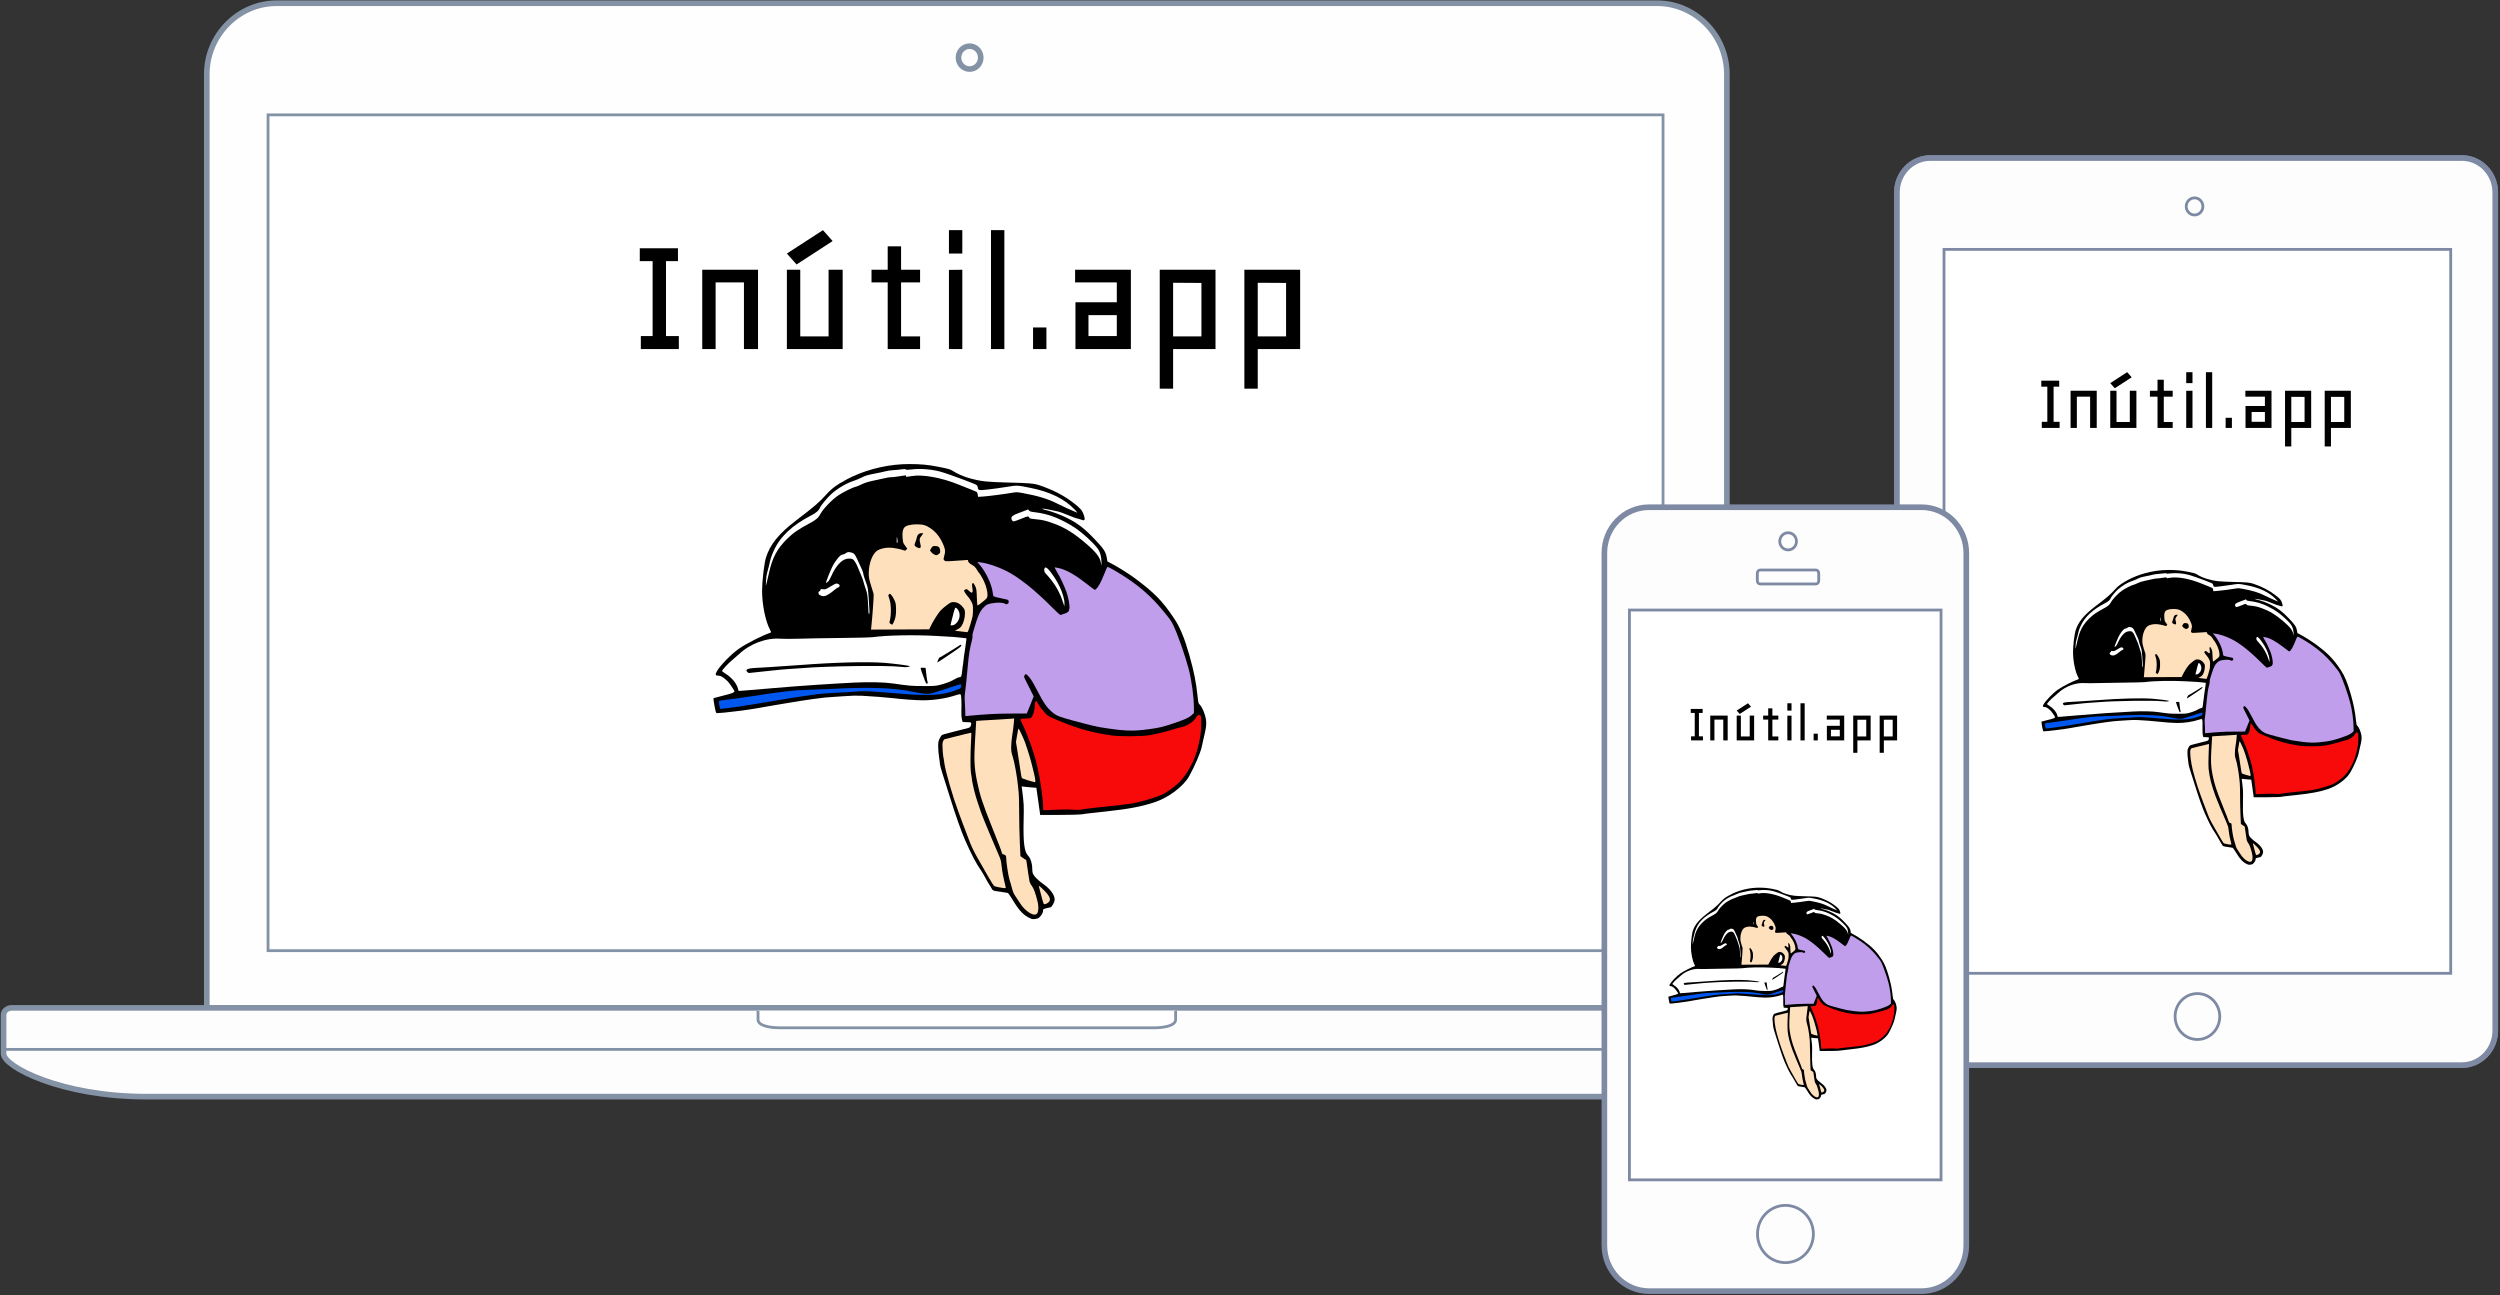
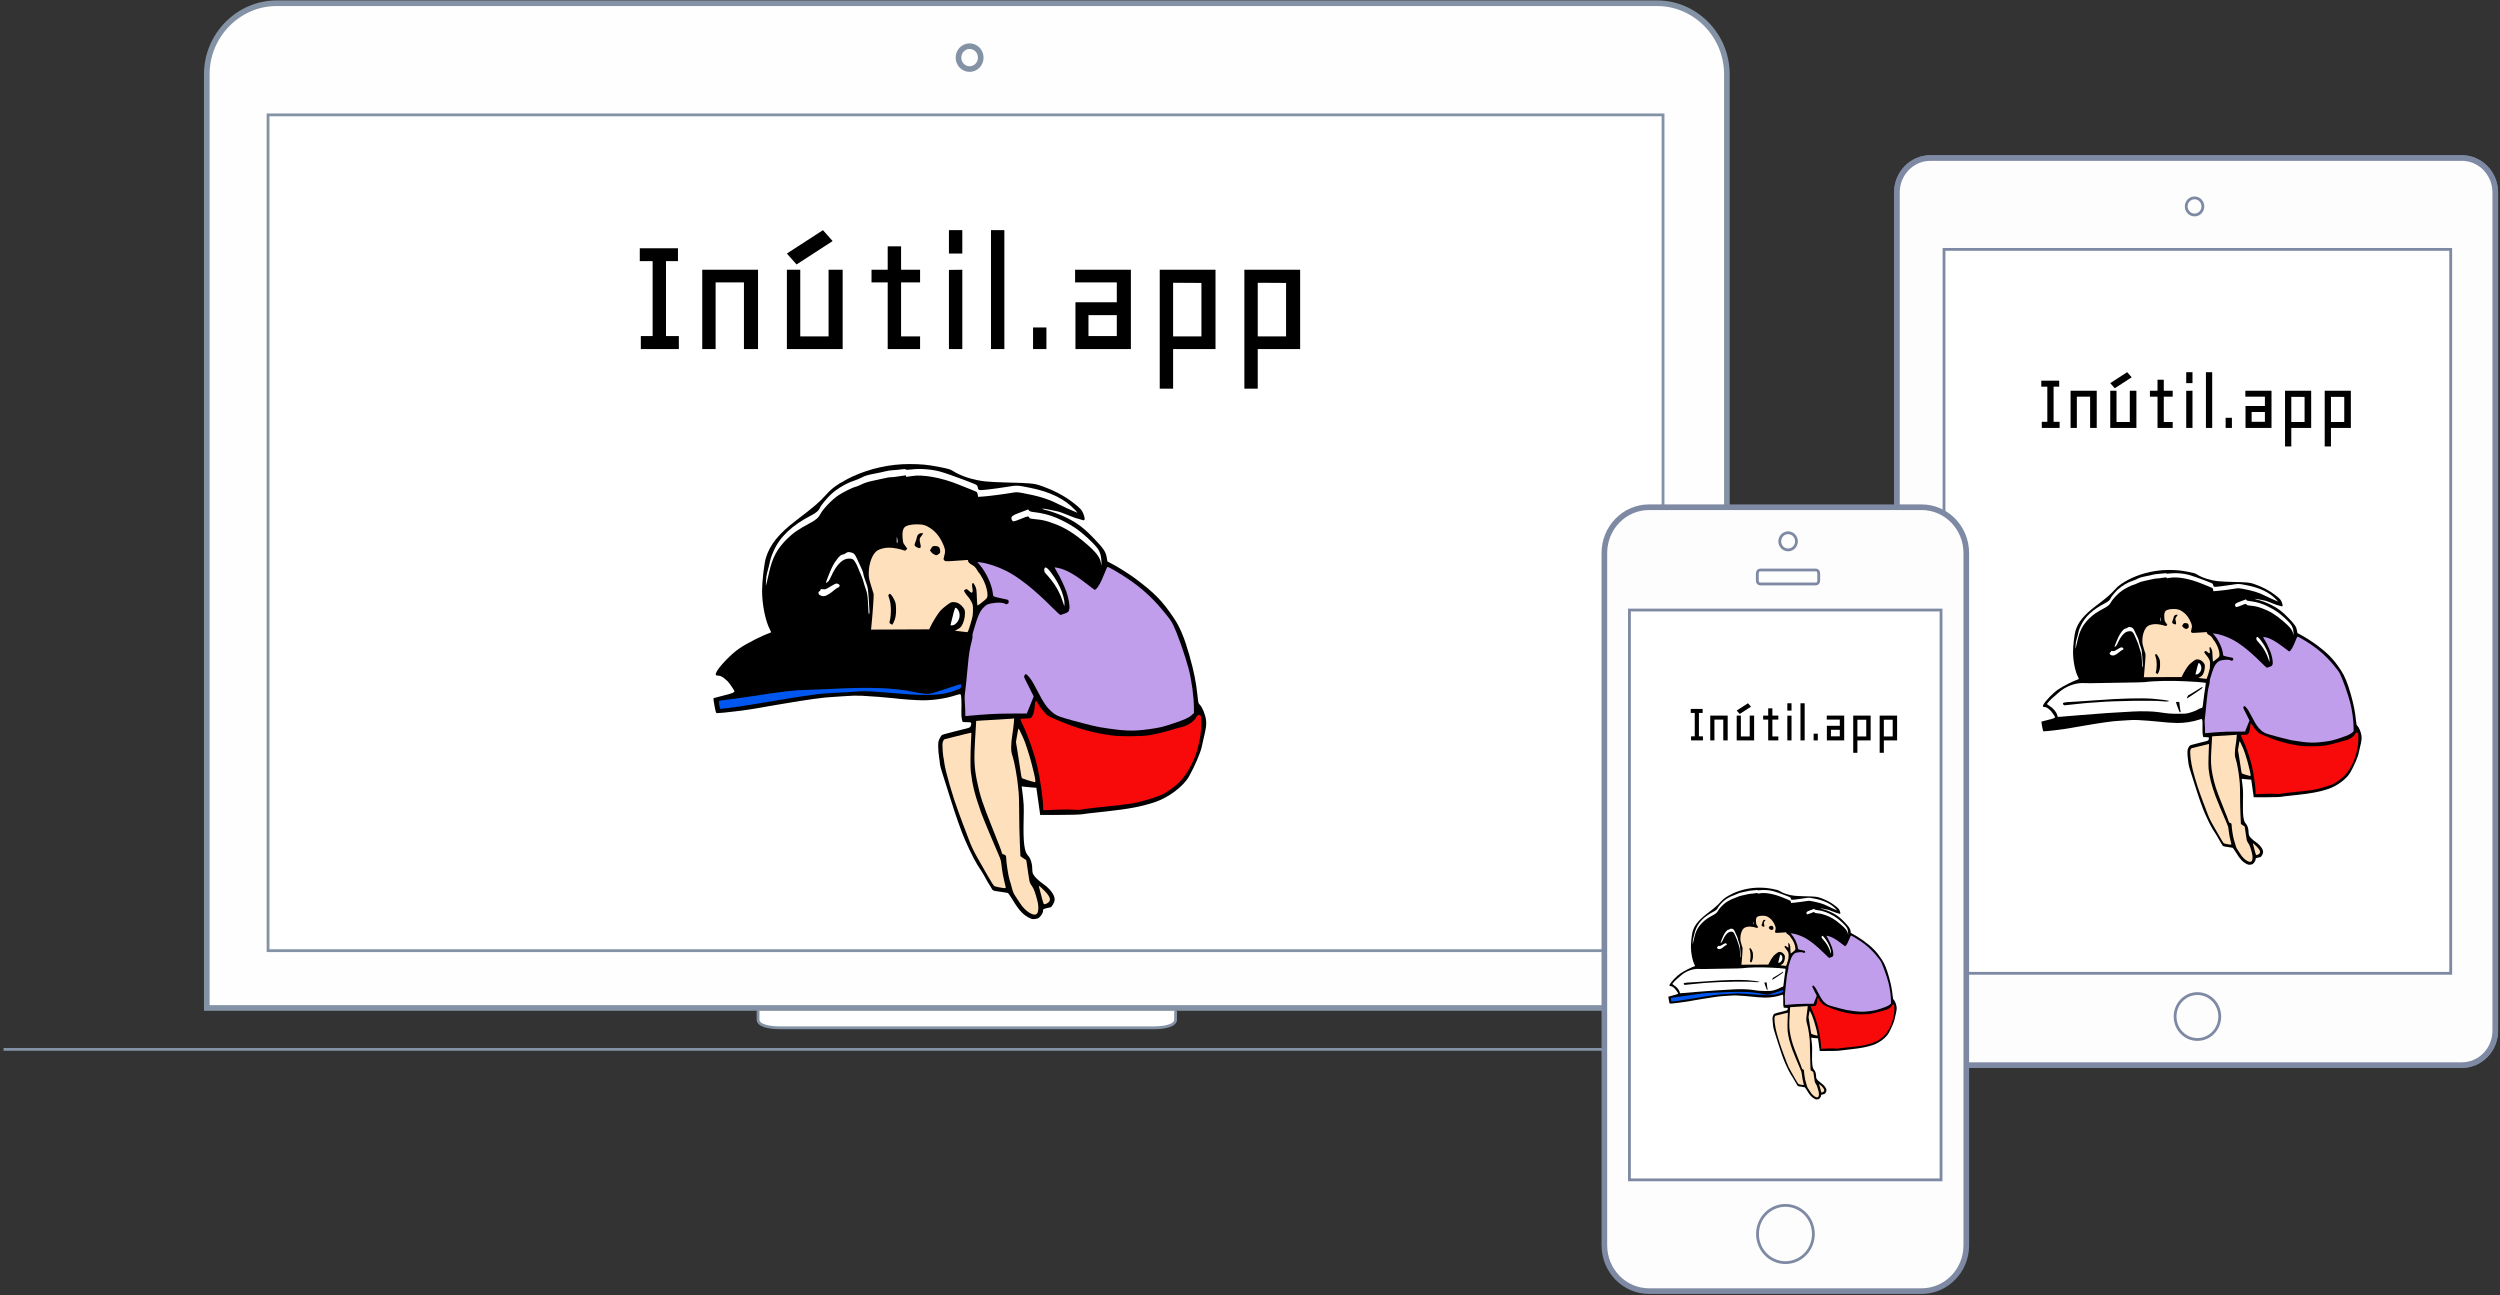
<svg xmlns="http://www.w3.org/2000/svg" width="888" height="460" viewBox="0 0 888 460" fill="none">
  <rect x="0" y="0" width="888" height="460" fill="#333333" stroke="none" />
  <path fill-rule="evenodd" clip-rule="evenodd" d="M874.433 378.333H685.667C679.106 378.333 673.787 372.867 673.787 366.123V68.345C673.787 61.601 679.105 56.134 685.667 56.134H874.433C880.996 56.134 886.314 61.601 886.314 68.345V366.123C886.314 372.867 880.996 378.333 874.433 378.333Z" fill="#FDFDFD" stroke="#7E89A3" stroke-width="2" />
  <path fill-rule="evenodd" clip-rule="evenodd" d="M874.433 378.333H685.667C679.106 378.333 673.787 372.867 673.787 366.123V68.345C673.787 61.601 679.105 56.134 685.667 56.134H874.433C880.996 56.134 886.314 61.601 886.314 68.345V366.123C886.314 372.867 880.996 378.333 874.433 378.333Z" fill="#FDFDFD" stroke="#7E89A3" stroke-width="2" />
  <path d="M870.491 88.583H690.516V345.716H870.491V88.583Z" fill="white" stroke="#7E89A3" />
  <path d="M780.524 369.226C784.905 369.226 788.456 365.575 788.456 361.071C788.456 356.568 784.905 352.917 780.524 352.917C776.144 352.917 772.593 356.568 772.593 361.071C772.593 365.575 776.144 369.226 780.524 369.226Z" stroke="#7E89A3" />
  <path d="M779.505 76.363C781.138 76.363 782.462 75.002 782.462 73.323C782.462 71.644 781.138 70.283 779.505 70.283C777.872 70.283 776.548 71.644 776.548 73.323C776.548 75.002 777.872 76.363 779.505 76.363Z" stroke="#7E89A3" />
  <path d="M727.209 137.352H725.07V135.213H731.428V137.352H729.436V149.832H731.574V152H725.246V149.832H727.209V137.352ZM744.758 152V138.787H735.471V152H737.697V140.896H742.414V152H744.758ZM758.85 138.787V152H749.562V138.787H751.789V149.891H756.506V138.787H758.85ZM755.568 132.195L749.562 136.092L751.174 137.908L757.18 134.012L755.568 132.195ZM771.74 152H766.35V140.896H763.654V138.787H766.35V134.891H768.576V138.787H771.74V140.896H768.576V149.891H771.74V152ZM776.545 138.816V152H778.771V138.787L776.545 138.816ZM776.545 132.195V136.092H778.771V132.195H776.545ZM783.547 132.195V152H785.773V132.195H783.547ZM790.549 148.396V152H792.775V148.396H790.549ZM804.494 144.207V140.896H797.551V138.787H806.838V152H797.609V144.207H804.494ZM804.494 146.346H799.777V149.832H804.494V146.346ZM813.869 152H820.93V138.787H811.643V158.592H813.869V152ZM813.869 140.955L818.586 140.984V149.891H813.869V140.955ZM827.961 152H835.021V138.787H825.734V158.592H827.961V152ZM827.961 140.955L832.678 140.984V149.891H827.961V140.955Z" fill="black" />
  <g clip-path="url(#clip0_0_1)">
    <path d="M798.207 306.971C796.652 306.25 795.664 305.21 794.149 302.701C793.648 301.873 793.151 301.168 793.044 301.135C792.936 301.102 792.226 300.988 791.465 300.881C789.489 300.603 789.607 300.655 789.176 299.864C788.963 299.473 788.715 299.068 788.626 298.963C788.536 298.859 788.191 298.261 787.86 297.636C787.528 297.011 787.049 296.209 786.796 295.855C785.794 294.454 784.617 292.208 783.195 288.985C782.296 286.947 781.035 283.382 779.661 279C779.056 277.067 778.295 274.668 777.971 273.667C777.647 272.666 777.382 271.68 777.382 271.477C777.382 271.274 777.295 270.567 777.189 269.907C777.083 269.247 776.991 268.18 776.984 267.536C776.973 266.517 777.012 266.274 777.286 265.666C777.459 265.282 777.728 264.887 777.883 264.789C778.038 264.691 778.706 264.487 779.368 264.335C780.03 264.184 781.249 263.875 782.076 263.651C782.904 263.426 783.749 263.207 783.955 263.164C784.355 263.081 784.604 262.7 784.604 262.173C784.604 261.885 784.57 261.874 783.616 261.839L782.628 261.804L782.471 261.249C782.385 260.944 782.323 260.278 782.333 259.77C782.391 256.83 782.34 255.628 782.149 255.466C782.023 255.358 781.76 255.4 781.037 255.643C778.855 256.374 775.99 256.812 773.411 256.809C771.924 256.808 768.61 256.571 766.654 256.326C765.338 256.161 761.399 255.858 759.267 255.758C758.169 255.706 756.786 255.742 755.295 255.862C754.038 255.963 752.683 256.054 752.286 256.064C750.874 256.1 746.243 256.737 741.754 257.513C740.397 257.747 738.637 258.043 737.843 258.171C737.048 258.298 735.83 258.513 735.134 258.649C733.275 259.011 727.02 259.773 725.934 259.769C725.711 259.768 725.652 259.593 725.361 258.077C725.164 257.053 725.081 256.358 725.151 256.314C725.214 256.274 726.241 256.004 727.433 255.715C729.376 255.243 729.959 255.016 729.959 254.731C729.959 254.533 728.759 252.782 728.378 252.423C727.388 251.49 726.813 251.141 726.267 251.141C725.597 251.141 725.492 250.911 725.851 250.228C726.536 248.924 729.279 246.107 731.011 244.929C732.862 243.67 736.145 242.007 738.286 241.242C738.466 241.178 738.449 241.095 738.137 240.504C737.106 238.555 736.338 234.75 736.342 231.603C736.344 229.41 736.814 225.384 737.226 224.022C738.147 220.982 740.221 218.432 744.26 215.373C748.31 212.304 749.534 211.256 751.125 209.489C751.922 208.604 752.592 208.007 753.423 207.44C754.068 207.001 754.646 206.641 754.707 206.641C754.768 206.641 755.03 206.493 755.289 206.313C755.548 206.133 756.414 205.684 757.213 205.316C761.24 203.462 765.869 202.449 770.317 202.45C772.93 202.451 774.662 202.612 777.021 203.076C779.459 203.556 779.748 203.639 780.391 204.051C782.247 205.24 785.108 206.15 787.93 206.447C788.848 206.544 791.116 206.658 792.969 206.699C798.071 206.814 799.144 206.911 800.496 207.38C803.718 208.498 806.005 209.694 808.268 211.442C809.8 212.625 810.176 213.051 810.53 214.002C810.86 214.889 810.867 215.393 810.549 215.393C810.463 215.393 810.155 215.307 809.865 215.202C809.576 215.097 809.203 214.994 809.038 214.973C808.872 214.951 807.952 214.612 806.992 214.218C806.032 213.825 805.057 213.461 804.825 213.409C802.061 212.796 800.84 212.592 801.034 212.775C801.1 212.837 801.474 212.959 801.864 213.044C803.054 213.305 805.293 214.137 806.691 214.837C809.226 216.106 810.706 217.243 813.132 219.785C815.201 221.952 815.667 222.669 815.901 224.043L816.04 224.864L817.384 225.573C818.636 226.234 821.069 227.765 822.25 228.635C826.89 232.058 828.746 233.952 831.494 238.074C832.823 240.068 833.829 242.507 834.965 246.492C836.008 250.152 836.52 252.723 836.858 256.01C837.002 257.413 837.029 257.508 837.384 257.859C837.943 258.411 838.608 260.034 838.783 261.272C838.937 262.36 838.843 263.073 838.198 265.748C838.1 266.155 837.921 266.959 837.801 267.536C837.527 268.854 836.151 272.047 834.894 274.279C833.564 276.641 830.15 279.203 826.912 280.269C823.877 281.269 820.961 281.82 815.739 282.382C811.431 282.846 810.713 282.93 810.001 283.056C809.637 283.12 807.353 283.177 804.927 283.182L800.515 283.191L800.434 282.544C800.39 282.188 800.228 281.037 800.074 279.986C799.92 278.935 799.76 277.82 799.717 277.508L799.64 276.94L798.592 276.861C798.015 276.818 797.252 276.746 796.897 276.701L796.25 276.62L796.311 277.101C796.772 280.742 796.78 280.89 796.7 284.426C796.584 289.531 796.858 291.69 797.731 292.567C798.294 293.132 798.686 294.355 798.686 295.543C798.686 296.132 798.756 296.53 798.915 296.849C799.181 297.383 800.156 298.33 801.164 299.031C802.82 300.184 803.864 301.578 803.861 302.633C803.86 303.237 803.241 304.367 802.868 304.447C801.25 304.793 801.153 304.838 801.182 305.222C801.225 305.781 800.434 306.879 799.889 307.017C799.064 307.228 798.741 307.219 798.207 306.971Z" fill="black" />
    <path d="M799.838 305.815C800.164 305.307 800.192 304.201 799.909 303.083C799.4 301.069 799.056 300.142 798.581 299.496C798.278 299.084 798.08 298.661 798.031 298.325C797.989 298.035 797.85 297.16 797.722 296.381C797.595 295.601 797.457 294.641 797.417 294.247C797.365 293.736 797.286 293.509 797.142 293.456C797.032 293.415 796.721 293.222 796.453 293.028L795.964 292.674L795.819 289.504C795.739 287.761 795.673 284.67 795.672 282.636C795.671 280.602 795.621 278.55 795.562 278.075C795.502 277.601 795.42 276.824 795.38 276.349C795.234 274.621 794.565 270.929 794.197 269.827C793.875 268.861 793.824 268.536 793.827 267.474C793.83 266.78 793.943 265.594 794.087 264.762C794.228 263.949 794.381 262.761 794.428 262.124L794.511 260.965L793.981 261.039C793.689 261.08 792.205 261.176 790.682 261.251C789.16 261.327 787.427 261.426 786.831 261.473L785.748 261.557L785.718 262.235C785.701 262.608 785.606 264.162 785.507 265.688C785.212 270.222 785.3 272.289 785.917 275.302C786.616 278.718 787.225 280.573 789.518 286.273C790.973 289.888 791.567 291.431 791.641 291.789C791.704 292.088 791.806 292.21 792.046 292.268C792.535 292.388 792.668 292.549 792.668 293.019C792.668 293.971 793.182 297.321 793.446 298.089C793.6 298.539 793.852 299.407 794.004 300.017C794.218 300.871 794.41 301.311 794.837 301.928C795.142 302.368 795.596 303.056 795.846 303.456C797.097 305.461 799.251 306.734 799.838 305.815Z" fill="#FFE0BD" />
    <path d="M802.327 303.382C803.099 302.826 802.866 302.012 801.553 300.679C801.026 300.145 800.499 299.655 800.381 299.591C800.177 299.479 800.178 299.515 800.393 300.3C800.517 300.754 800.76 301.681 800.931 302.359C801.103 303.037 801.305 303.632 801.38 303.681C801.554 303.797 801.909 303.684 802.327 303.382Z" fill="#FFE0BD" />
    <path d="M792.565 299.825C791.985 297.463 791.728 296.117 791.585 294.69C791.489 293.728 791.38 293.349 790.876 292.225C789.883 290.01 787.289 283.777 786.885 282.636C785.426 278.515 784.872 276.313 784.51 273.206C784.4 272.262 784.418 268.881 784.545 266.611C784.682 264.159 784.685 264.266 784.484 264.296C784.154 264.346 782.279 264.796 780.572 265.235C779.645 265.473 778.742 265.7 778.565 265.739C778.225 265.814 777.997 266.286 777.958 266.993C777.935 267.405 778.098 269.583 778.167 269.797C778.192 269.875 778.243 270.147 778.279 270.402C778.316 270.656 778.375 271.072 778.412 271.326C778.698 273.301 780.342 278.951 781.662 282.5C781.968 283.321 782.434 284.574 782.698 285.286C782.962 285.998 783.261 286.775 783.362 287.012C783.464 287.249 783.786 288.102 784.079 288.907C784.64 290.449 785.312 291.817 786.51 293.854C786.909 294.532 787.786 296.065 788.46 297.26C789.236 298.639 789.785 299.481 789.959 299.563C790.111 299.633 790.552 299.75 790.94 299.822C792.435 300.099 792.632 300.099 792.565 299.825V299.825Z" fill="#FFE0BD" />
    <path d="M804.885 281.967C805.987 281.908 807.352 281.911 808.074 281.975C808.89 282.047 809.549 282.043 809.939 281.962C810.271 281.893 810.84 281.806 811.204 281.767C811.569 281.729 812.462 281.622 813.19 281.53C813.919 281.437 814.948 281.328 815.477 281.286C816.58 281.2 820.097 280.79 821.435 280.593C823.582 280.276 827.806 279.008 829.078 278.298C830.234 277.654 831.929 276.385 832.702 275.584C834.537 273.688 836.158 270.657 836.909 267.721C837.483 265.477 837.685 264.051 837.685 262.222C837.685 260.51 837.669 260.386 837.439 260.26C837.065 260.055 836.816 260.207 836.427 260.88C835.894 261.799 834.284 262.787 832.93 263.026C832.665 263.072 832.042 263.242 831.546 263.404C829.904 263.938 827.328 264.577 825.817 264.826C823.911 265.139 818.937 265.174 816.973 264.887C811.902 264.149 808.703 263.204 803.26 260.837C802.356 260.443 802.137 260.281 801.373 259.434C800.898 258.907 800.33 258.129 800.11 257.706C799.497 256.527 799.382 256.642 799.222 258.598C799.136 259.663 798.752 260.645 798.334 260.875C798.205 260.945 797.64 261.002 797.077 261.002C796.514 261.002 796.02 261.057 795.979 261.124C795.939 261.191 796.131 261.705 796.407 262.265C797.706 264.901 799.094 268.818 799.826 271.909C800.55 274.967 801.202 279.564 801.213 281.681L801.214 282.081L802.087 282.076C802.567 282.072 803.826 282.024 804.885 281.967Z" fill="#F80A0A" />
    <path d="M799.409 275.253C799.409 275.023 799.242 274.177 799.038 273.373C798.834 272.569 798.615 271.69 798.55 271.419C798.199 269.947 797.028 266.318 796.703 265.693C796.613 265.52 796.337 264.921 796.089 264.361C795.842 263.802 795.598 263.345 795.548 263.345C795.449 263.345 795.43 263.427 795.13 265.215L794.93 266.407L795.358 269.036C795.593 270.482 795.873 272.307 795.982 273.092C796.09 273.876 796.226 274.598 796.284 274.694C796.363 274.826 798.528 275.511 799.319 275.655C799.368 275.664 799.409 275.483 799.409 275.253Z" fill="#FFE0BD" />
    <path d="M825.636 263.456C828.077 263.118 828.79 262.949 831.245 262.128C833.868 261.252 834.844 260.81 835.501 260.203L835.999 259.741V258.553C835.999 256.01 835.458 252.067 834.745 249.415C833.928 246.379 832.274 241.701 831.258 239.554C830.776 238.537 830.407 238.027 828.546 235.81C826.285 233.117 823.819 230.906 820.834 228.896C818.778 227.512 816.374 226.117 816.045 226.117C815.99 226.117 815.633 226.908 815.252 227.874C814.582 229.571 813.932 230.758 813.431 231.198C813.299 231.314 813.161 231.411 813.124 231.414C813.088 231.416 812.086 230.666 810.898 229.747C808.222 227.677 806.144 226.58 804.365 226.298L803.845 226.216L804.11 226.752C804.256 227.047 804.47 227.427 804.585 227.597C805.009 228.22 806.161 230.681 806.583 231.864C807.027 233.11 807.374 235.028 807.271 235.677C807.159 236.395 806.987 236.577 806.161 236.856C805.724 237.003 805.299 237.15 805.217 237.181C805.134 237.212 804.132 236.299 802.99 235.152C799.17 231.315 795.427 228.374 792.608 226.994C790.53 225.976 788.348 225.264 786.716 225.069L785.999 224.984L786.434 225.476C788.003 227.255 789.366 230.147 789.596 232.186C789.687 232.988 789.573 232.92 791.525 233.34C792.055 233.453 792.65 233.583 792.849 233.627C793.141 233.692 793.217 233.778 793.246 234.079C793.274 234.371 793.217 234.487 792.979 234.617C792.767 234.733 792.63 234.745 792.522 234.656C792.192 234.383 791.143 234.259 790.183 234.379C788.51 234.587 788.213 234.7 787.509 235.399C786.575 236.327 786.144 237.323 785.023 241.144C784.916 241.51 784.859 241.938 784.898 242.094C784.936 242.25 784.835 242.845 784.673 243.417C784.288 244.779 784.05 246.297 783.822 248.86C783.576 251.608 783.306 254.204 783.157 255.24C783.091 255.699 783.065 256.281 783.099 256.535C783.132 256.788 783.181 257.773 783.207 258.722L783.254 260.448L783.538 260.421C788.087 259.994 790.214 259.877 793.631 259.864L797.437 259.849L798.014 258.423C798.331 257.638 798.687 256.753 798.805 256.455L799.019 255.914L798.041 253.957C797.502 252.881 796.993 251.867 796.909 251.704C796.791 251.473 796.789 251.337 796.899 251.089C797.095 250.648 797.291 250.689 797.814 251.282C798.481 252.037 798.713 252.418 800.039 254.943C801.38 257.496 801.943 258.317 803.036 259.315C803.965 260.162 804.459 260.414 806.234 260.948C808.343 261.582 813.078 262.801 814.038 262.956C819.867 263.898 821.832 263.983 825.636 263.456Z" fill="#C09EEB" />
-     <path d="M728.977 258.532C730.146 258.394 733.865 257.817 737.241 257.249C747.559 255.515 749.802 255.216 753.55 255.071C755.106 255.011 756.92 254.907 757.582 254.84C759.229 254.674 760.802 254.69 763.36 254.898C764.551 254.995 766.285 255.133 767.211 255.204C768.138 255.274 769.625 255.387 770.516 255.455C772.647 255.618 775.625 255.612 777.167 255.443C778.519 255.294 780.15 254.891 781.051 254.483C781.367 254.34 781.696 254.223 781.782 254.223C782.051 254.223 782.317 253.851 782.317 253.474C782.317 253.217 782.259 253.113 782.113 253.113C782 253.113 781.093 253.39 780.097 253.727C775.923 255.142 775.244 255.332 774.353 255.332C773.856 255.332 772.669 255.157 771.5 254.912C766.689 253.902 761.194 253.707 751.805 254.213C750.547 254.28 748.245 254.369 746.689 254.411C743.394 254.497 741.867 254.676 733.028 256.011C731.042 256.311 728.788 256.62 728.02 256.697C727.251 256.774 726.551 256.882 726.464 256.937C726.334 257.019 726.333 257.193 726.458 257.911C726.542 258.391 726.665 258.784 726.732 258.784C726.798 258.784 727.809 258.671 728.977 258.532Z" fill="#0057EF" />
    <path d="M739.046 253.997C744.709 253.505 751.959 253.013 757.703 252.729C760.996 252.567 764.553 252.648 766.489 252.929C770.245 253.474 770.778 253.52 773.47 253.532C775.781 253.543 776.398 253.507 777.202 253.314C778.591 252.981 780.002 252.447 780.814 251.946C781.203 251.707 781.671 251.511 781.854 251.511C782.275 251.511 782.387 251.293 782.485 250.278C782.527 249.837 782.58 249.393 782.601 249.292C782.664 248.985 782.789 248.039 782.86 247.32C782.897 246.947 782.944 246.558 782.964 246.457C782.984 246.355 783.041 245.994 783.091 245.655C783.14 245.316 783.201 244.905 783.226 244.742C783.251 244.579 783.304 244.191 783.344 243.879C783.383 243.568 783.438 243.141 783.465 242.93L783.514 242.547L782.284 242.402C780.947 242.246 780.781 242.234 776.419 241.995C771.314 241.716 764.994 241.84 761.915 242.281C761.452 242.347 758.229 242.429 754.754 242.464C751.278 242.498 746.945 242.572 745.125 242.629C743.304 242.685 741.3 242.69 740.671 242.64C737.317 242.372 733.543 243.778 730.922 246.272C730.558 246.619 729.897 247.193 729.454 247.548C728.513 248.301 727.044 249.886 727.105 250.081C727.128 250.156 727.441 250.395 727.801 250.614C729.266 251.505 730.402 252.825 730.746 254.035L730.921 254.654L732.095 254.576C732.741 254.533 735.869 254.272 739.046 253.997Z" fill="white" />
    <path d="M773.986 252.466C773.274 250.589 772.929 249.605 772.929 249.453C772.929 249.321 773.07 249.288 773.501 249.316L774.072 249.354L774.154 250.032C774.199 250.404 774.27 251.004 774.311 251.365C774.353 251.725 774.406 252.086 774.43 252.166C774.619 252.802 774.612 252.99 774.401 252.99C774.257 252.99 774.117 252.813 773.986 252.466Z" fill="black" />
    <path d="M732.927 250.299C732.609 249.939 732.686 249.713 733.179 249.565C733.668 249.417 734.357 249.362 738.204 249.162C739.594 249.089 742.863 248.867 745.468 248.667C753.009 248.089 760.476 247.897 764.443 248.179C766.249 248.308 769.94 248.769 770.322 248.914C770.542 248.997 770.497 249.031 770.028 249.133C769.64 249.218 769.08 249.206 768.162 249.095C765.195 248.736 751.01 248.93 745.606 249.404C744.845 249.47 743.518 249.559 742.657 249.602C741.797 249.644 739.401 249.869 737.333 250.102C735.265 250.334 733.472 250.525 733.349 250.525C733.226 250.525 733.036 250.423 732.927 250.299Z" fill="black" />
    <path d="M776.78 248.083C776.78 247.852 777.193 246.95 777.298 246.95C777.366 246.95 777.67 246.792 777.974 246.599C778.277 246.406 779.067 245.928 779.729 245.536C780.391 245.145 781.208 244.637 781.544 244.408C782.249 243.927 782.317 243.91 782.317 244.218C782.317 244.373 781.845 244.762 780.843 245.436C780.032 245.98 778.786 246.816 778.074 247.293C777.363 247.77 776.78 248.125 776.78 248.083Z" fill="black" />
    <path d="M783.869 240.933C784.081 240.528 784.832 238.023 784.93 237.396C784.982 237.057 785.02 236.329 785.013 235.777C785.002 234.867 784.961 234.701 784.572 233.99C784.335 233.558 783.97 233.039 783.76 232.836C783.55 232.632 783.275 232.259 783.148 232.007L782.918 231.548L783.222 231.343C783.521 231.143 783.54 231.15 784.114 231.645C784.619 232.081 784.721 232.126 784.849 231.968C784.952 231.84 784.969 231.607 784.905 231.2C784.747 230.206 784.765 229.887 784.983 229.843C785.124 229.814 785.279 230.012 785.512 230.517C785.815 231.175 785.847 231.386 785.9 233.113C785.939 234.395 786.001 234.992 786.093 234.989C786.168 234.987 786.697 234.603 787.269 234.136C788.28 233.31 788.311 233.27 788.355 232.708C788.419 231.879 788.048 230.424 787.478 229.271C787.037 228.38 786.502 227.52 786.282 227.35C786.238 227.316 786.115 227.122 786.007 226.919C785.703 226.342 785.304 225.919 784.845 225.686C784.273 225.395 783.882 225.011 783.882 224.74C783.882 224.616 783.841 224.516 783.792 224.518C783.742 224.519 782.564 224.599 781.174 224.695C778.719 224.864 778.639 224.862 778.41 224.632C778.18 224.4 778.18 224.373 778.38 223.602C778.653 222.551 778.641 222.24 778.288 221.318C777.599 219.517 776.582 218.153 775.256 217.254C774.178 216.523 773.482 216.317 772.086 216.319C770.666 216.321 769.601 216.581 769.198 217.024C768.811 217.448 768.679 218.169 768.762 219.399C768.818 220.225 768.899 220.595 769.078 220.848C769.21 221.034 769.437 221.354 769.583 221.559L769.848 221.931L769.605 222.18C769.396 222.395 769.311 222.41 769.008 222.291C768.268 221.999 766.574 221.685 765.724 221.682C764.666 221.679 763.525 221.955 762.917 222.362C761.8 223.108 760.97 225.3 760.958 227.535C760.953 228.505 761.018 228.861 761.473 230.37C761.759 231.319 762.035 232.207 762.086 232.342C762.163 232.549 761.824 237.361 761.558 239.832L761.482 240.542L768.198 240.51L774.915 240.478L775.2 239.862C775.679 238.827 776.894 236.877 777.46 236.231C777.755 235.896 778.44 235.3 778.983 234.907C779.911 234.235 780.009 234.194 780.61 234.216C781.422 234.246 782.16 234.673 782.736 235.445C783.124 235.967 783.16 236.084 783.16 236.846C783.16 237.815 782.825 239.035 782.373 239.712C782.175 240.009 781.834 240.288 781.437 240.479C781.094 240.643 780.84 240.787 780.873 240.799C780.906 240.811 781.529 240.888 782.257 240.97C782.985 241.052 783.62 241.127 783.667 241.137C783.714 241.148 783.805 241.056 783.87 240.933H783.869Z" fill="#FFE0BD" />
    <path d="M766.027 239.23C765.761 239.083 765.701 238.981 765.758 238.773C766.19 237.208 766.163 234.687 765.699 233.42C765.435 232.696 765.43 232.635 765.62 232.44C765.81 232.246 765.841 232.251 766.112 232.511C766.271 232.664 766.583 233.157 766.806 233.607C767.172 234.343 767.216 234.545 767.254 235.663C767.301 237.05 767.146 237.969 766.714 238.845C766.555 239.167 766.413 239.428 766.397 239.425C766.382 239.423 766.215 239.335 766.027 239.23Z" fill="black" />
    <path d="M776.105 223.276C775.833 223.157 775.493 222.891 775.348 222.683L775.086 222.306L775.393 221.808C775.667 221.364 775.752 221.31 776.172 221.31C777.11 221.31 777.386 221.57 777.441 222.508C777.461 222.84 777.394 222.953 777.033 223.198C776.605 223.487 776.594 223.488 776.105 223.276Z" fill="black" />
    <path d="M771.998 221.571C771.485 221.308 771.427 221.075 771.715 220.428C771.846 220.134 771.987 219.678 772.028 219.416C772.128 218.776 772.557 218.351 773.104 218.351C773.339 218.351 773.531 218.384 773.531 218.424C773.531 218.464 773.341 218.724 773.109 219.001C772.64 219.563 772.606 219.812 772.865 220.81C773.12 221.788 772.863 222.013 771.998 221.571Z" fill="black" />
    <path d="M781.055 239.165C781.799 238.497 782.087 237.549 781.836 236.595C781.689 236.037 781.201 235.436 780.96 235.517C780.828 235.561 780.434 236.904 779.986 238.845L779.822 239.554H780.223C780.501 239.554 780.756 239.435 781.055 239.165Z" fill="white" />
    <path d="M761.131 236.441C761.129 236.153 761.051 234.804 760.956 233.443C760.81 231.342 760.736 230.84 760.468 230.115C759.988 228.817 759.689 227.847 759.689 227.587C759.689 227.366 759.314 226.496 758.219 224.172C757.704 223.079 757.484 222.883 756.606 222.734C756.192 222.664 756.037 222.701 755.657 222.966C755.406 223.14 755.064 223.282 754.896 223.282C754.384 223.282 753.242 224.662 752.492 226.187C752.005 227.178 751.011 229.721 751.082 229.794C751.112 229.825 751.303 229.718 751.505 229.556C751.747 229.362 752.053 228.851 752.397 228.064C753.137 226.373 754.191 225.036 755.204 224.506C755.946 224.118 757.015 224.094 757.406 224.457C757.743 224.769 758.206 225.581 758.501 226.377C758.629 226.722 758.917 227.401 759.141 227.886C759.365 228.371 759.636 229.115 759.743 229.54C759.85 229.966 760.097 230.757 760.292 231.3C760.588 232.119 760.668 232.592 760.768 234.102C760.834 235.1 760.889 236.153 760.891 236.441C760.892 236.729 760.947 236.965 761.013 236.965C761.079 236.965 761.132 236.729 761.131 236.441Z" fill="white" />
    <path d="M805.861 232.896C805.446 231.414 804.772 229.981 803.805 228.521C802.524 226.587 801.74 225.87 801.528 226.436C801.368 226.862 801.462 227.313 801.77 227.606C801.944 227.77 802.539 228.467 803.093 229.155C804.227 230.562 805.159 232.298 805.73 234.071L806.089 235.183L806.126 234.579C806.149 234.199 806.051 233.573 805.861 232.896Z" fill="white" />
    <path d="M751.837 232.329C752.216 232.081 752.736 231.687 752.99 231.453C753.245 231.218 753.606 230.972 753.793 230.905C754.56 230.632 754.294 229.948 753.418 229.94C753.312 229.939 752.72 230.25 752.103 230.631C751.05 231.282 750.946 231.32 750.4 231.253C749.887 231.191 749.819 231.21 749.819 231.415C749.819 231.543 749.711 231.683 749.578 231.726C749.244 231.835 749.267 232.328 749.617 232.563C750.275 233.005 750.901 232.939 751.837 232.329Z" fill="white" />
    <path d="M737.478 229.446C737.573 229.073 737.794 228.13 737.969 227.35C738.729 223.966 739.823 221.929 742.08 219.697C743.49 218.303 744.74 217.442 747.412 216.026C748.783 215.299 749.365 214.789 749.819 213.914C750.401 212.792 752.484 210.63 753.907 209.672C754.965 208.959 757.282 207.81 757.883 207.7C758.115 207.658 758.738 207.406 759.267 207.141C759.919 206.814 760.698 206.557 761.675 206.347C762.469 206.177 763.759 205.894 764.541 205.72C765.323 205.545 766.012 205.434 766.074 205.473C766.135 205.512 766.913 205.43 767.802 205.291C769.73 204.99 769.559 204.996 769.559 205.223C769.559 205.449 769.49 205.449 770.883 205.214C773.458 204.78 777.866 205.591 781.851 207.233C782.339 207.434 783.416 207.863 784.243 208.185C785.071 208.507 785.811 208.821 785.889 208.884C785.966 208.946 786.067 209.222 786.112 209.498L786.195 209.999L787.416 209.914C788.694 209.825 792.37 209.35 794.102 209.05C795.031 208.889 795.222 208.894 796.449 209.115C799.923 209.741 802.44 210.505 804.445 211.541C805.466 212.069 807.974 213.21 809.038 213.631C809.137 213.671 808.975 213.439 808.677 213.117C806.254 210.498 802.865 208.825 798.085 207.89C795.083 207.303 795.252 207.308 792.668 207.724C791.378 207.932 789.462 208.195 788.412 208.308C786.306 208.535 786.241 208.522 786.119 207.82C786.035 207.334 785.897 207.227 784.845 206.826C784.348 206.637 783.455 206.292 782.859 206.059C781.17 205.398 778.377 204.434 777.382 204.169C775.415 203.646 772.821 203.448 770.929 203.678C769.964 203.795 769.633 203.797 769.502 203.685C769.373 203.576 769.116 203.573 768.452 203.675C767.968 203.749 767.139 203.83 766.61 203.854C766.08 203.879 765.316 203.988 764.912 204.097C764.508 204.207 763.317 204.461 762.264 204.662C760.708 204.959 760.171 205.119 759.388 205.518C758.858 205.788 758.048 206.128 757.586 206.273C755.843 206.824 753.749 208.047 752.297 209.365C751.421 210.16 749.948 211.928 749.744 212.428C749.46 213.126 748.875 213.649 747.713 214.247C743.245 216.544 740.449 219.184 738.993 222.481C738.446 223.719 738.307 224.17 737.886 226.056C737.811 226.395 737.648 226.999 737.525 227.398C737.395 227.816 737.276 228.655 737.244 229.371C737.213 230.056 737.215 230.506 737.247 230.37C737.28 230.235 737.384 229.818 737.478 229.446Z" fill="white" />
-     <path d="M814.579 223.997C814.377 222.661 813.988 221.963 812.732 220.678C810.946 218.852 809.151 217.403 807.479 216.439C804.467 214.703 802.142 213.875 799.349 213.545C798.371 213.429 798.108 213.354 797.949 213.145L797.753 212.887L797.106 213.14C796.751 213.279 795.972 213.574 795.377 213.795C794.244 214.215 793.87 214.502 793.876 214.944C793.881 215.305 794.15 215.639 794.435 215.639C794.565 215.639 795.365 215.357 796.213 215.011C797.809 214.361 797.764 214.365 798.066 214.874C798.126 214.975 798.638 215.074 799.476 215.148C801.012 215.283 801.775 215.459 803.489 216.071C806.119 217.011 808.218 218.292 810.998 220.652C813.458 222.74 814.347 223.9 814.557 225.294L814.635 225.809L814.673 225.337C814.694 225.078 814.652 224.475 814.579 223.997Z" fill="white" />
+     <path d="M814.579 223.997C814.377 222.661 813.988 221.963 812.732 220.678C810.946 218.852 809.151 217.403 807.479 216.439C804.467 214.703 802.142 213.875 799.349 213.545C798.371 213.429 798.108 213.354 797.949 213.145L797.753 212.887L797.106 213.14C796.751 213.279 795.972 213.574 795.377 213.795C794.244 214.215 793.87 214.502 793.876 214.944C793.881 215.305 794.15 215.639 794.435 215.639C794.565 215.639 795.365 215.357 796.213 215.011C797.809 214.361 797.764 214.365 798.066 214.874C798.126 214.975 798.638 215.074 799.476 215.148C801.012 215.283 801.775 215.459 803.489 216.071C806.119 217.011 808.218 218.292 810.998 220.652C813.458 222.74 814.347 223.9 814.557 225.294L814.635 225.809C814.694 225.078 814.652 224.475 814.579 223.997Z" fill="white" />
    <path d="M767.619 220.162C767.611 219.946 767.563 219.602 767.512 219.399C767.442 219.114 767.417 219.222 767.406 219.869C767.397 220.4 767.436 220.68 767.512 220.632C767.579 220.59 767.627 220.379 767.619 220.162Z" fill="white" />
  </g>
  <path fill-rule="evenodd" clip-rule="evenodd" d="M588.661 1.15H98.176C84.831 1.15 73.454 12.408 73.454 26.353V358.028H613.383V26.353C613.383 12.407 602.048 1.15 588.661 1.15Z" fill="#FEFEFE" stroke="#8492A5" stroke-width="2" />
  <path d="M344.407 24.533C346.592 24.533 348.363 22.713 348.363 20.467C348.363 18.221 346.592 16.4 344.407 16.4C342.223 16.4 340.452 18.221 340.452 20.467C340.452 22.713 342.223 24.533 344.407 24.533Z" stroke="#8492A5" stroke-width="2" />
-   <path fill-rule="evenodd" clip-rule="evenodd" d="M634.952 389.527H51.984C21.678 389.527 1.266 378.836 1.266 374.289V360.468C1.266 359.102 2.586 358 4.228 358H682.707C684.351 358 685.673 359.102 685.673 360.468V374.833C685.666 378.427 669.86 389.527 634.952 389.527Z" fill="#FDFDFD" stroke="#8492A5" stroke-width="2" />
  <path d="M1.761 372.742H683.833" stroke="#8492A5" stroke-linecap="square" />
  <path d="M590.712 40.8H95.21V337.676H590.712V40.8Z" fill="white" stroke="#8492A5" />
  <path fill-rule="evenodd" clip-rule="evenodd" d="M417.585 359.017V362.155C417.585 364.393 413.3 365.069 410.056 365.069H276.981C273.568 365.069 269.253 364.394 269.253 362.155V359.017" fill="white" />
  <path d="M417.585 359.017V362.155C417.585 364.393 413.3 365.069 410.056 365.069H276.981C273.568 365.069 269.253 364.394 269.253 362.155V359.017" stroke="#8492A5" />
  <g clip-path="url(#clip1_0_1)">
    <path d="M365.911 326.181C363.519 325.069 361.998 323.464 359.665 319.59C358.894 318.311 358.129 317.223 357.964 317.172C357.799 317.122 356.706 316.945 355.534 316.78C352.493 316.351 352.676 316.432 352.011 315.21C351.683 314.607 351.302 313.982 351.164 313.82C351.026 313.658 350.496 312.736 349.985 311.771C349.475 310.806 348.738 309.569 348.348 309.021C346.807 306.858 344.995 303.391 342.806 298.416C341.422 295.27 339.481 289.767 337.367 283.002C336.435 280.019 335.264 276.315 334.766 274.77C334.267 273.225 333.859 271.704 333.859 271.39C333.859 271.076 333.726 269.986 333.562 268.966C333.399 267.947 333.257 266.3 333.246 265.305C333.229 263.733 333.29 263.357 333.711 262.419C333.978 261.826 334.391 261.217 334.629 261.066C334.868 260.915 335.897 260.599 336.916 260.365C337.935 260.131 339.81 259.655 341.084 259.308C342.358 258.961 343.659 258.623 343.976 258.557C344.591 258.428 344.974 257.84 344.974 257.027C344.974 256.583 344.923 256.566 343.454 256.512L341.933 256.457L341.692 255.6C341.559 255.13 341.464 254.102 341.479 253.317C341.568 248.779 341.489 246.924 341.195 246.673C341.001 246.507 340.597 246.572 339.484 246.946C336.126 248.075 331.716 248.752 327.747 248.748C325.458 248.745 320.358 248.379 317.348 248.001C315.321 247.747 309.26 247.279 305.978 247.124C304.288 247.044 302.159 247.1 299.865 247.285C297.929 247.441 295.845 247.581 295.233 247.597C293.06 247.652 285.932 248.635 279.023 249.833C276.935 250.195 274.225 250.652 273.003 250.849C271.78 251.045 269.904 251.377 268.834 251.586C265.973 252.146 256.346 253.322 254.673 253.316C254.331 253.314 254.24 253.045 253.791 250.705C253.488 249.123 253.36 248.051 253.468 247.983C253.565 247.921 255.146 247.505 256.981 247.058C259.971 246.33 260.868 245.979 260.868 245.538C260.868 245.234 259.022 242.53 258.436 241.976C256.911 240.535 256.027 239.997 255.186 239.997C254.155 239.997 253.994 239.642 254.546 238.588C255.6 236.575 259.823 232.226 262.488 230.408C265.336 228.464 270.389 225.896 273.685 224.717C273.962 224.618 273.936 224.489 273.455 223.577C271.869 220.568 270.688 214.694 270.692 209.836C270.696 206.452 271.419 200.236 272.054 198.133C273.472 193.442 276.664 189.505 282.88 184.782C289.114 180.046 290.997 178.426 293.446 175.7C294.673 174.334 295.704 173.411 296.983 172.537C297.976 171.858 298.865 171.302 298.959 171.302C299.053 171.302 299.456 171.075 299.855 170.797C300.253 170.519 301.586 169.826 302.816 169.258C309.014 166.395 316.14 164.832 322.985 164.833C327.007 164.834 329.672 165.084 333.303 165.8C337.056 166.54 337.5 166.669 338.49 167.305C341.346 169.141 345.751 170.544 350.094 171.004C351.507 171.154 354.997 171.329 357.85 171.393C365.703 171.569 367.353 171.719 369.435 172.444C374.393 174.169 377.914 176.015 381.397 178.715C383.754 180.541 384.333 181.198 384.878 182.667C385.386 184.035 385.397 184.813 384.908 184.813C384.775 184.813 384.301 184.681 383.855 184.519C383.409 184.357 382.836 184.198 382.581 184.165C382.327 184.132 380.909 183.608 379.432 183C377.955 182.393 376.454 181.831 376.097 181.751C371.843 180.804 369.964 180.489 370.262 180.771C370.364 180.868 370.939 181.055 371.54 181.188C373.371 181.59 376.817 182.874 378.969 183.954C382.87 185.914 385.149 187.669 388.883 191.593C392.068 194.939 392.784 196.045 393.144 198.166L393.359 199.433L395.427 200.528C397.355 201.548 401.1 203.912 402.916 205.255C410.058 210.538 412.915 213.463 417.145 219.826C419.19 222.903 420.739 226.67 422.487 232.82C424.093 238.471 424.879 242.439 425.4 247.513C425.622 249.678 425.664 249.826 426.21 250.368C427.071 251.22 428.094 253.725 428.363 255.637C428.599 257.316 428.456 258.416 427.462 262.546C427.311 263.174 427.037 264.416 426.852 265.305C426.43 267.34 424.311 272.269 422.377 275.715C420.331 279.361 415.076 283.317 410.092 284.962C405.42 286.505 400.932 287.356 392.895 288.224C386.264 288.94 385.16 289.07 384.063 289.264C383.503 289.363 379.989 289.451 376.254 289.458L369.463 289.472L369.339 288.473C369.271 287.923 369.021 286.147 368.785 284.524C368.548 282.902 368.301 281.181 368.236 280.699L368.117 279.823L366.503 279.701C365.616 279.634 364.442 279.523 363.895 279.454L362.9 279.328L362.994 280.071C363.702 285.693 363.714 285.92 363.591 291.379C363.414 299.259 363.835 302.592 365.179 303.946C366.045 304.818 366.649 306.706 366.649 308.541C366.649 309.449 366.757 310.064 367.001 310.555C367.41 311.38 368.912 312.842 370.462 313.924C373.012 315.705 374.617 317.856 374.614 319.485C374.611 320.417 373.659 322.162 373.085 322.285C370.595 322.819 370.445 322.888 370.49 323.482C370.556 324.344 369.339 326.039 368.5 326.253C367.23 326.578 366.734 326.564 365.911 326.181Z" fill="black" />
    <path d="M368.422 324.397C368.923 323.612 368.967 321.906 368.531 320.179C367.747 317.07 367.218 315.64 366.487 314.642C366.02 314.005 365.715 313.354 365.64 312.834C365.576 312.387 365.362 311.036 365.165 309.833C364.969 308.629 364.757 307.147 364.695 306.539C364.615 305.75 364.493 305.4 364.273 305.318C364.103 305.254 363.625 304.957 363.211 304.657L362.459 304.111L362.236 299.218C362.113 296.527 362.012 291.756 362.01 288.616C362.008 285.476 361.932 282.308 361.839 281.575C361.748 280.842 361.622 279.644 361.56 278.911C361.336 276.242 360.306 270.543 359.739 268.842C359.244 267.352 359.165 266.85 359.17 265.21C359.174 264.139 359.349 262.309 359.571 261.024C359.788 259.768 360.023 257.935 360.094 256.951L360.223 255.162L359.407 255.277C358.958 255.34 356.674 255.488 354.33 255.604C351.987 255.72 349.319 255.874 348.402 255.946L346.734 256.076L346.688 257.123C346.663 257.698 346.517 260.097 346.364 262.453C345.91 269.452 346.046 272.642 346.995 277.294C348.071 282.568 349.009 285.431 352.538 294.229C354.777 299.81 355.691 302.192 355.806 302.745C355.902 303.207 356.059 303.394 356.429 303.485C357.181 303.669 357.387 303.918 357.387 304.644C357.387 306.113 358.177 311.285 358.583 312.47C358.821 313.165 359.208 314.505 359.443 315.447C359.772 316.765 360.067 317.444 360.724 318.396C361.194 319.076 361.893 320.138 362.277 320.755C364.202 323.851 367.517 325.815 368.422 324.397Z" fill="#FFE0BD" />
    <path d="M372.253 320.642C373.441 319.782 373.082 318.526 371.06 316.469C370.25 315.644 369.439 314.888 369.257 314.788C368.943 314.616 368.944 314.671 369.275 315.883C369.467 316.585 369.84 318.016 370.104 319.062C370.369 320.109 370.679 321.027 370.794 321.103C371.062 321.281 371.609 321.108 372.253 320.642Z" fill="#FFE0BD" />
    <path d="M357.227 315.15C356.335 311.505 355.94 309.425 355.72 307.223C355.572 305.739 355.404 305.154 354.628 303.417C353.1 299.998 349.107 290.377 348.485 288.616C346.24 282.253 345.387 278.855 344.83 274.059C344.661 272.602 344.688 267.382 344.884 263.878C345.095 260.092 345.099 260.258 344.789 260.305C344.282 260.382 341.396 261.076 338.769 261.754C337.342 262.122 335.952 262.472 335.68 262.532C335.156 262.647 334.805 263.376 334.745 264.468C334.71 265.103 334.96 268.467 335.067 268.796C335.106 268.917 335.184 269.337 335.24 269.73C335.296 270.122 335.388 270.764 335.444 271.157C335.884 274.205 338.414 282.928 340.447 288.406C340.917 289.672 341.634 291.608 342.041 292.707C342.447 293.806 342.907 295.005 343.063 295.371C343.219 295.737 343.715 297.054 344.166 298.296C345.029 300.677 346.064 302.789 347.908 305.933C348.522 306.979 349.872 309.345 350.909 311.191C352.104 313.319 352.949 314.62 353.217 314.745C353.45 314.854 354.129 315.034 354.726 315.145C357.027 315.573 357.331 315.573 357.227 315.15V315.15Z" fill="#FFE0BD" />
    <path d="M376.19 287.583C377.886 287.492 379.986 287.497 381.097 287.596C382.354 287.707 383.368 287.7 383.969 287.575C384.479 287.469 385.356 287.334 385.916 287.275C386.476 287.216 387.852 287.05 388.973 286.908C390.094 286.765 391.677 286.596 392.493 286.532C394.189 286.398 399.602 285.767 401.663 285.462C404.966 284.973 411.468 283.015 413.426 281.919C415.205 280.924 417.813 278.965 419.004 277.73C421.827 274.802 424.323 270.123 425.479 265.591C426.363 262.127 426.672 259.926 426.672 257.104C426.672 254.459 426.649 254.269 426.295 254.074C425.719 253.758 425.335 253.993 424.736 255.03C423.917 256.45 421.439 257.976 419.355 258.343C418.947 258.415 417.988 258.678 417.224 258.927C414.697 259.752 410.732 260.739 408.407 261.122C405.473 261.605 397.817 261.659 394.794 261.217C386.99 260.077 382.066 258.618 373.689 254.965C372.297 254.357 371.961 254.107 370.785 252.798C370.053 251.985 369.178 250.785 368.84 250.131C367.896 248.311 367.72 248.489 367.474 251.509C367.341 253.152 366.75 254.669 366.106 255.023C365.909 255.131 365.038 255.22 364.172 255.22C363.305 255.22 362.545 255.305 362.482 255.408C362.42 255.512 362.717 256.304 363.141 257.168C365.14 261.238 367.277 267.284 368.403 272.057C369.518 276.777 370.522 283.874 370.537 287.141L370.54 287.76L371.883 287.751C372.622 287.746 374.56 287.67 376.19 287.583Z" fill="#F80A0A" />
    <path d="M367.761 277.219C367.761 276.864 367.504 275.558 367.191 274.317C366.877 273.076 366.539 271.718 366.439 271.3C365.899 269.029 364.097 263.426 363.597 262.461C363.458 262.194 363.033 261.269 362.652 260.405C362.271 259.542 361.896 258.836 361.818 258.836C361.666 258.836 361.637 258.963 361.176 261.723L360.868 263.564L361.525 267.622C361.887 269.854 362.32 272.671 362.486 273.882C362.653 275.094 362.863 276.207 362.952 276.356C363.073 276.559 366.406 277.617 367.622 277.839C367.698 277.853 367.761 277.574 367.761 277.219Z" fill="#FFE0BD" />
    <path d="M408.128 259.008C411.885 258.486 412.982 258.225 416.761 256.958C420.798 255.606 422.3 254.924 423.311 253.986L424.079 253.273V251.44C424.078 247.513 423.245 241.427 422.147 237.333C420.891 232.647 418.345 225.425 416.78 222.11C416.04 220.54 415.472 219.754 412.607 216.331C409.127 212.173 405.331 208.76 400.736 205.658C397.573 203.522 393.873 201.368 393.367 201.368C393.282 201.368 392.732 202.589 392.145 204.08C391.114 206.7 390.114 208.532 389.343 209.211C389.139 209.391 388.927 209.541 388.871 209.544C388.815 209.548 387.273 208.39 385.444 206.971C381.326 203.777 378.128 202.083 375.39 201.648L374.589 201.521L374.997 202.348C375.221 202.803 375.55 203.39 375.727 203.652C376.38 204.614 378.153 208.413 378.802 210.239C379.486 212.163 380.02 215.123 379.863 216.126C379.689 217.234 379.425 217.514 378.154 217.945C377.481 218.173 376.827 218.399 376.7 218.447C376.573 218.495 375.03 217.086 373.273 215.315C367.393 209.392 361.633 204.852 357.294 202.722C354.095 201.151 350.737 200.051 348.225 199.75L347.122 199.618L347.791 200.379C350.206 203.125 352.303 207.589 352.658 210.736C352.798 211.974 352.623 211.87 355.627 212.517C356.442 212.693 357.359 212.893 357.665 212.961C358.114 213.061 358.231 213.194 358.276 213.659C358.319 214.11 358.231 214.289 357.865 214.49C357.539 214.669 357.328 214.687 357.162 214.549C356.653 214.128 355.039 213.937 353.561 214.122C350.986 214.444 350.53 214.618 349.446 215.697C348.008 217.129 347.345 218.667 345.62 224.565C345.454 225.13 345.367 225.79 345.426 226.031C345.485 226.273 345.33 227.191 345.081 228.073C344.488 230.177 344.122 232.519 343.77 236.477C343.393 240.718 342.976 244.726 342.747 246.325C342.645 247.033 342.605 247.932 342.657 248.323C342.709 248.715 342.785 250.235 342.825 251.7L342.897 254.364L343.334 254.322C350.335 253.663 353.609 253.482 358.867 253.462L364.725 253.44L365.614 251.238C366.103 250.027 366.65 248.66 366.832 248.201L367.161 247.365L365.655 244.345C364.826 242.684 364.043 241.118 363.914 240.867C363.732 240.51 363.728 240.299 363.898 239.917C364.2 239.236 364.502 239.3 365.307 240.214C366.333 241.38 366.69 241.968 368.731 245.866C370.795 249.808 371.662 251.075 373.344 252.615C374.774 253.923 375.534 254.312 378.266 255.136C381.511 256.115 388.8 257.996 390.277 258.236C399.248 259.691 402.274 259.822 408.128 259.008Z" fill="#C09EEB" />
    <path d="M259.358 251.407C261.157 251.194 266.88 250.303 272.076 249.427C287.958 246.75 291.41 246.287 297.179 246.064C299.573 245.972 302.366 245.811 303.385 245.708C305.919 245.451 308.34 245.476 312.277 245.797C314.111 245.947 316.779 246.159 318.205 246.268C319.632 246.378 321.92 246.552 323.29 246.657C326.571 246.908 331.154 246.899 333.528 246.637C335.609 246.408 338.119 245.786 339.506 245.156C339.993 244.935 340.499 244.754 340.631 244.754C341.046 244.754 341.455 244.18 341.455 243.599C341.455 243.201 341.365 243.042 341.14 243.042C340.967 243.042 339.57 243.468 338.037 243.99C331.613 246.174 330.568 246.467 329.197 246.467C328.432 246.467 326.604 246.197 324.806 245.818C317.401 244.259 308.944 243.958 294.492 244.739C292.557 244.843 289.013 244.981 286.619 245.044C281.547 245.178 279.196 245.455 265.592 247.515C262.536 247.978 259.067 248.454 257.884 248.573C256.701 248.692 255.624 248.859 255.49 248.945C255.29 249.072 255.288 249.34 255.48 250.447C255.609 251.188 255.799 251.795 255.901 251.795C256.004 251.795 257.559 251.62 259.358 251.407Z" fill="#0057EF" />
-     <path d="M274.855 244.406C283.57 243.647 294.729 242.887 303.57 242.449C308.639 242.198 314.113 242.323 317.094 242.757C322.874 243.599 323.695 243.67 327.838 243.688C331.395 243.704 332.344 243.649 333.581 243.352C335.72 242.838 337.891 242.014 339.141 241.24C339.739 240.871 340.46 240.568 340.743 240.568C341.39 240.568 341.562 240.231 341.713 238.665C341.778 237.985 341.859 237.299 341.891 237.143C341.989 236.669 342.181 235.209 342.291 234.098C342.348 233.522 342.419 232.923 342.45 232.766C342.481 232.609 342.568 232.052 342.645 231.529C342.722 231.006 342.816 230.371 342.854 230.119C342.892 229.868 342.973 229.268 343.035 228.787C343.096 228.307 343.18 227.648 343.222 227.322L343.297 226.731L341.403 226.508C339.346 226.265 339.091 226.247 332.377 225.879C324.519 225.448 314.793 225.64 310.054 226.319C309.341 226.422 304.381 226.549 299.031 226.602C293.682 226.655 287.013 226.77 284.211 226.857C281.409 226.943 278.324 226.951 277.356 226.874C272.193 226.461 266.385 228.631 262.35 232.481C261.79 233.016 260.773 233.902 260.091 234.45C258.643 235.613 256.382 238.06 256.476 238.362C256.511 238.476 256.993 238.846 257.547 239.183C259.801 240.558 261.551 242.597 262.08 244.465L262.35 245.42L264.157 245.3C265.15 245.234 269.964 244.831 274.855 244.406Z" fill="white" />
    <path d="M328.631 242.043C327.536 239.144 327.005 237.627 327.005 237.392C327.005 237.188 327.222 237.136 327.885 237.18L328.765 237.238L328.89 238.284C328.96 238.86 329.068 239.786 329.132 240.342C329.196 240.898 329.279 241.455 329.315 241.579C329.606 242.562 329.596 242.851 329.271 242.851C329.05 242.851 328.834 242.579 328.631 242.043Z" fill="black" />
    <path d="M265.436 238.697C264.947 238.142 265.066 237.793 265.824 237.564C266.578 237.336 267.637 237.251 273.558 236.942C275.698 236.83 280.729 236.487 284.739 236.178C296.345 235.286 307.838 234.989 313.944 235.425C316.723 235.623 322.404 236.335 322.993 236.559C323.331 236.688 323.262 236.739 322.54 236.898C321.944 237.028 321.081 237.011 319.668 236.839C315.101 236.285 293.269 236.584 284.952 237.315C283.78 237.418 281.738 237.556 280.413 237.621C279.088 237.686 275.401 238.034 272.218 238.393C269.035 238.752 266.276 239.046 266.087 239.046C265.898 239.046 265.605 238.889 265.436 238.697Z" fill="black" />
    <path d="M332.933 235.276C332.933 234.921 333.567 233.527 333.729 233.527C333.834 233.527 334.302 233.283 334.769 232.986C335.237 232.687 336.453 231.95 337.472 231.345C338.491 230.742 339.747 229.958 340.264 229.604C341.349 228.861 341.455 228.835 341.455 229.311C341.455 229.549 340.729 230.15 339.185 231.19C337.937 232.03 336.02 233.32 334.925 234.056C333.829 234.793 332.933 235.342 332.933 235.276Z" fill="black" />
    <path d="M343.844 224.24C344.17 223.614 345.325 219.748 345.475 218.78C345.556 218.256 345.615 217.131 345.604 216.28C345.587 214.876 345.524 214.618 344.925 213.521C344.561 212.855 343.999 212.053 343.676 211.739C343.353 211.425 342.929 210.849 342.733 210.46L342.379 209.751L342.848 209.435C343.307 209.126 343.337 209.136 344.22 209.901C344.997 210.574 345.154 210.643 345.351 210.399C345.511 210.202 345.537 209.842 345.437 209.215C345.194 207.681 345.223 207.188 345.558 207.119C345.775 207.075 346.014 207.381 346.372 208.161C346.839 209.175 346.887 209.502 346.969 212.167C347.029 214.146 347.124 215.067 347.266 215.064C347.382 215.061 348.196 214.468 349.077 213.746C350.632 212.472 350.68 212.409 350.747 211.542C350.846 210.263 350.275 208.017 349.398 206.236C348.72 204.861 347.896 203.533 347.557 203.271C347.49 203.219 347.299 202.919 347.134 202.605C346.666 201.715 346.052 201.063 345.345 200.703C344.465 200.254 343.863 199.661 343.863 199.242C343.863 199.051 343.8 198.896 343.724 198.899C343.648 198.901 341.835 199.024 339.695 199.172C335.916 199.433 335.794 199.431 335.441 199.075C335.088 198.718 335.086 198.675 335.395 197.486C335.816 195.863 335.796 195.382 335.254 193.96C334.193 191.18 332.627 189.074 330.587 187.687C328.928 186.558 327.856 186.24 325.708 186.243C323.522 186.246 321.882 186.647 321.262 187.331C320.667 187.986 320.464 189.099 320.592 190.998C320.678 192.272 320.802 192.844 321.077 193.233C321.281 193.521 321.631 194.015 321.855 194.331L322.263 194.906L321.888 195.291C321.567 195.622 321.437 195.646 320.971 195.461C319.832 195.011 317.223 194.526 315.916 194.522C314.288 194.517 312.532 194.943 311.595 195.571C309.876 196.723 308.599 200.107 308.581 203.557C308.573 205.054 308.673 205.604 309.373 207.933C309.814 209.399 310.238 210.769 310.316 210.978C310.435 211.296 309.914 218.725 309.504 222.539L309.387 223.635L319.724 223.586L330.062 223.537L330.501 222.586C331.238 220.988 333.107 217.978 333.979 216.981C334.432 216.463 335.487 215.543 336.323 214.936C337.751 213.9 337.901 213.836 338.828 213.87C340.077 213.916 341.212 214.575 342.099 215.768C342.697 216.572 342.752 216.754 342.752 217.931C342.752 219.427 342.236 221.309 341.541 222.355C341.236 222.813 340.711 223.244 340.1 223.538C339.571 223.791 339.181 224.014 339.232 224.033C339.283 224.051 340.241 224.17 341.362 224.296C342.483 224.422 343.46 224.539 343.532 224.555C343.605 224.571 343.745 224.429 343.844 224.24H343.844Z" fill="#FFE0BD" />
    <path d="M316.381 221.611C315.972 221.383 315.879 221.225 315.968 220.905C316.634 218.489 316.591 214.598 315.878 212.641C315.471 211.524 315.463 211.429 315.755 211.129C316.047 210.829 316.095 210.836 316.512 211.239C316.757 211.475 317.238 212.236 317.581 212.93C318.144 214.067 318.212 214.379 318.271 216.105C318.343 218.246 318.104 219.663 317.439 221.016C317.195 221.513 316.975 221.916 316.952 221.912C316.928 221.908 316.671 221.772 316.381 221.611Z" fill="black" />
    <path d="M331.894 196.982C331.475 196.799 330.951 196.387 330.729 196.067L330.325 195.485L330.798 194.716C331.219 194.031 331.35 193.947 331.997 193.947C333.44 193.947 333.864 194.349 333.95 195.797C333.981 196.308 333.877 196.484 333.321 196.862C332.664 197.308 332.645 197.31 331.894 196.982Z" fill="black" />
    <path d="M325.572 194.349C324.782 193.945 324.693 193.585 325.136 192.586C325.339 192.131 325.556 191.428 325.618 191.024C325.772 190.035 326.432 189.38 327.274 189.38C327.636 189.38 327.931 189.431 327.931 189.493C327.931 189.554 327.639 189.955 327.283 190.383C326.56 191.25 326.508 191.635 326.907 193.175C327.298 194.685 326.904 195.032 325.572 194.349Z" fill="black" />
    <path d="M339.513 221.511C340.657 220.479 341.1 219.015 340.714 217.542C340.488 216.681 339.737 215.753 339.365 215.878C339.162 215.946 338.557 218.019 337.866 221.016L337.614 222.11H338.231C338.659 222.11 339.052 221.926 339.513 221.511Z" fill="white" />
    <path d="M308.846 217.305C308.844 216.86 308.723 214.777 308.577 212.677C308.352 209.433 308.239 208.658 307.826 207.539C307.087 205.536 306.627 204.038 306.627 203.638C306.627 203.296 306.051 201.953 304.365 198.366C303.571 196.678 303.234 196.376 301.882 196.146C301.245 196.037 301.006 196.095 300.421 196.504C300.035 196.772 299.509 196.992 299.25 196.992C298.462 196.992 296.705 199.122 295.551 201.476C294.8 203.006 293.27 206.931 293.379 207.043C293.426 207.092 293.72 206.927 294.031 206.676C294.404 206.377 294.873 205.588 295.403 204.373C296.542 201.763 298.165 199.7 299.725 198.881C300.866 198.282 302.511 198.246 303.114 198.806C303.632 199.287 304.344 200.54 304.798 201.769C304.996 202.302 305.439 203.35 305.784 204.099C306.129 204.847 306.545 205.996 306.71 206.653C306.875 207.309 307.255 208.531 307.556 209.368C308.01 210.634 308.134 211.363 308.288 213.694C308.39 215.235 308.475 216.86 308.476 217.305C308.478 217.75 308.563 218.114 308.664 218.114C308.766 218.114 308.848 217.75 308.846 217.305Z" fill="white" />
    <path d="M377.692 211.832C377.053 209.544 376.016 207.332 374.527 205.079C372.555 202.094 371.349 200.986 371.023 201.86C370.777 202.518 370.92 203.214 371.396 203.666C371.662 203.92 372.579 204.996 373.432 206.058C375.177 208.229 376.611 210.909 377.491 213.646L378.043 215.363L378.1 214.43C378.135 213.844 377.984 212.878 377.692 211.832Z" fill="white" />
    <path d="M294.541 210.957C295.126 210.575 295.925 209.966 296.317 209.605C296.709 209.243 297.265 208.863 297.553 208.76C298.732 208.337 298.323 207.282 296.975 207.27C296.812 207.268 295.902 207.748 294.952 208.336C293.33 209.341 293.171 209.399 292.331 209.297C291.54 209.201 291.436 209.23 291.436 209.547C291.436 209.744 291.269 209.96 291.065 210.026C290.551 210.194 290.586 210.956 291.125 211.319C292.138 212.001 293.101 211.899 294.541 210.957Z" fill="white" />
    <path d="M272.442 206.506C272.588 205.93 272.927 204.475 273.197 203.271C274.366 198.047 276.05 194.903 279.524 191.457C281.694 189.305 283.619 187.976 287.731 185.791C289.841 184.669 290.737 183.881 291.436 182.53C292.331 180.798 295.537 177.461 297.728 175.981C299.355 174.881 302.923 173.107 303.848 172.938C304.204 172.873 305.163 172.484 305.978 172.075C306.981 171.571 308.18 171.174 309.683 170.85C310.906 170.586 312.891 170.15 314.094 169.881C315.298 169.612 316.359 169.44 316.454 169.5C316.548 169.56 317.745 169.434 319.115 169.219C322.081 168.754 321.818 168.764 321.818 169.114C321.818 169.462 321.712 169.463 323.855 169.1C327.819 168.43 334.604 169.682 340.737 172.217C341.488 172.528 343.145 173.189 344.419 173.686C345.693 174.183 346.832 174.669 346.952 174.765C347.071 174.861 347.226 175.288 347.296 175.713L347.423 176.486L349.302 176.356C351.269 176.218 356.928 175.484 359.592 175.021C361.023 174.773 361.317 174.781 363.205 175.122C368.553 176.089 372.426 177.268 375.513 178.867C377.084 179.682 380.943 181.443 382.581 182.094C382.734 182.155 382.484 181.798 382.026 181.3C378.297 177.256 373.081 174.675 365.723 173.231C361.103 172.324 361.363 172.333 357.387 172.975C355.4 173.296 352.452 173.702 350.835 173.877C347.593 174.227 347.494 174.206 347.307 173.123C347.177 172.373 346.965 172.207 345.345 171.589C344.581 171.297 343.205 170.764 342.288 170.404C339.69 169.384 335.391 167.896 333.859 167.488C330.832 166.679 326.839 166.375 323.927 166.729C322.442 166.91 321.933 166.913 321.731 166.74C321.532 166.571 321.137 166.567 320.114 166.725C319.37 166.839 318.094 166.964 317.279 167.001C316.464 167.039 315.288 167.208 314.666 167.376C314.045 167.545 312.211 167.937 310.591 168.248C308.196 168.707 307.369 168.954 306.163 169.57C305.348 169.986 304.101 170.511 303.391 170.736C300.707 171.585 297.485 173.474 295.249 175.509C293.901 176.736 291.634 179.464 291.321 180.237C290.884 181.313 289.983 182.121 288.194 183.044C281.318 186.59 277.014 190.666 274.773 195.755C273.931 197.666 273.717 198.362 273.07 201.273C272.954 201.796 272.703 202.729 272.513 203.346C272.314 203.991 272.131 205.285 272.082 206.391C272.034 207.448 272.036 208.143 272.087 207.933C272.136 207.724 272.296 207.082 272.442 206.506Z" fill="white" />
    <path d="M391.11 198.096C390.799 196.033 390.201 194.955 388.267 192.972C385.519 190.152 382.755 187.916 380.182 186.428C375.546 183.748 371.967 182.471 367.668 181.961C366.163 181.782 365.759 181.666 365.514 181.343L365.212 180.945L364.217 181.335C363.67 181.55 362.472 182.005 361.555 182.346C359.812 182.995 359.235 183.438 359.245 184.121C359.253 184.677 359.667 185.194 360.106 185.194C360.305 185.194 361.536 184.757 362.842 184.224C365.298 183.221 365.229 183.226 365.693 184.011C365.786 184.168 366.575 184.322 367.865 184.435C370.228 184.644 371.402 184.915 374.041 185.861C378.089 187.311 381.32 189.288 385.599 192.931C389.384 196.155 390.753 197.946 391.076 200.097L391.196 200.893L391.254 200.164C391.286 199.764 391.221 198.833 391.11 198.096Z" fill="white" />
    <path d="M318.832 192.176C318.82 191.842 318.746 191.311 318.668 190.998C318.56 190.558 318.522 190.724 318.505 191.722C318.491 192.543 318.551 192.975 318.668 192.901C318.77 192.836 318.844 192.51 318.832 192.176Z" fill="white" />
  </g>
  <path d="M231.812 92.75H227.25V88.188H240.812V92.75H236.562V119.375H241.125V124H227.625V119.375H231.812V92.75ZM269.25 124V95.812H249.438V124H254.188V100.312H264.25V124H269.25ZM299.312 95.812V124H279.5V95.812H284.25V119.5H294.312V95.812H299.312ZM292.312 81.75L279.5 90.062L282.938 93.938L295.75 85.625L292.312 81.75ZM326.812 124H315.312V100.312H309.562V95.812H315.312V87.5H320.062V95.812H326.812V100.312H320.062V119.5H326.812V124ZM337.062 95.875V124H341.812V95.812L337.062 95.875ZM337.062 81.75V90.062H341.812V81.75H337.062ZM352 81.75V124H356.75V81.75H352ZM366.938 116.312V124H371.688V116.312H366.938ZM396.688 107.375V100.312H381.875V95.812H401.688V124H382V107.375H396.688ZM396.688 111.938H386.625V119.375H396.688V111.938ZM416.688 124H431.75V95.812H411.938V138.062H416.688V124ZM416.688 100.438L426.75 100.5V119.5H416.688V100.438ZM446.75 124H461.812V95.812H442V138.062H446.75V124ZM446.75 100.438L456.812 100.5V119.5H446.75V100.438Z" fill="black" />
  <path fill-rule="evenodd" clip-rule="evenodd" d="M698.427 442.347C698.427 451.327 691.315 458.605 682.543 458.605H585.756C576.984 458.605 569.873 451.327 569.873 442.347V196.424C569.873 187.444 576.984 180.166 585.756 180.166H682.543C691.315 180.166 698.427 187.444 698.427 196.424V442.347Z" fill="#FDFDFD" stroke="#7E89A3" stroke-width="2" />
  <path d="M689.457 216.683H578.772V419.085H689.457V216.683Z" fill="white" stroke="#7E89A3" />
  <path fill-rule="evenodd" clip-rule="evenodd" d="M646.016 206.258C646.016 206.904 645.582 207.425 645.047 207.425H625.168C624.632 207.425 624.199 206.903 624.199 206.258V203.635C624.199 202.99 624.633 202.469 625.168 202.469H645.047C645.582 202.469 646.016 202.991 646.016 203.635V206.258Z" stroke="#7E89A3" />
  <path d="M635.138 195.333C636.777 195.333 638.105 193.968 638.105 192.283C638.105 190.599 636.777 189.233 635.138 189.233C633.5 189.233 632.172 190.599 632.172 192.283C632.172 193.968 633.5 195.333 635.138 195.333Z" stroke="#7E89A3" />
  <path d="M634.189 448.485C639.672 448.485 644.117 443.933 644.117 438.318C644.117 432.702 639.672 428.15 634.189 428.15C628.706 428.15 624.261 432.702 624.261 438.318C624.261 443.933 628.706 448.485 634.189 448.485Z" stroke="#7E89A3" />
  <path d="M601.973 253.234H600.547V251.809H604.785V253.234H603.457V261.555H604.883V263H600.664V261.555H601.973V253.234ZM613.672 263V254.191H607.48V263H608.965V255.598H612.109V263H613.672ZM623.066 254.191V263H616.875V254.191H618.359V261.594H621.504V254.191H623.066ZM620.879 249.797L616.875 252.395L617.949 253.605L621.953 251.008L620.879 249.797ZM631.66 263H628.066V255.598H626.27V254.191H628.066V251.594H629.551V254.191H631.66V255.598H629.551V261.594H631.66V263ZM634.863 254.211V263H636.348V254.191L634.863 254.211ZM634.863 249.797V252.395H636.348V249.797H634.863ZM639.531 249.797V263H641.016V249.797H639.531ZM644.199 260.598V263H645.684V260.598H644.199ZM653.496 257.805V255.598H648.867V254.191H655.059V263H648.906V257.805H653.496ZM653.496 259.23H650.352V261.555H653.496V259.23ZM659.746 263H664.453V254.191H658.262V267.395H659.746V263ZM659.746 255.637L662.891 255.656V261.594H659.746V255.637ZM669.141 263H673.848V254.191H667.656V267.395H669.141V263ZM669.141 255.637L672.285 255.656V261.594H669.141V255.637Z" fill="black" />
  <g clip-path="url(#clip2_0_1)">
    <path d="M644.726 390.393C643.618 389.875 642.913 389.128 641.832 387.325C641.475 386.73 641.121 386.223 641.044 386.2C640.968 386.176 640.461 386.094 639.918 386.017C638.51 385.818 638.594 385.855 638.286 385.286C638.135 385.006 637.958 384.715 637.894 384.64C637.83 384.564 637.584 384.135 637.348 383.686C637.111 383.237 636.77 382.661 636.589 382.406C635.875 381.4 635.036 379.786 634.022 377.47C633.381 376.006 632.481 373.445 631.502 370.297C631.07 368.909 630.528 367.184 630.297 366.465C630.066 365.746 629.877 365.038 629.877 364.892C629.877 364.746 629.815 364.239 629.739 363.764C629.664 363.29 629.598 362.523 629.593 362.061C629.585 361.329 629.613 361.154 629.808 360.717C629.932 360.441 630.123 360.158 630.234 360.088C630.344 360.017 630.821 359.87 631.293 359.761C631.765 359.652 632.634 359.431 633.224 359.269C633.814 359.108 634.417 358.951 634.564 358.92C634.849 358.86 635.026 358.586 635.026 358.208C635.026 358.001 635.002 357.993 634.322 357.968L633.617 357.942L633.506 357.544C633.444 357.325 633.4 356.846 633.407 356.481C633.448 354.369 633.412 353.506 633.276 353.389C633.186 353.312 632.998 353.342 632.483 353.516C630.927 354.041 628.884 354.357 627.045 354.354C625.985 354.353 623.622 354.183 622.228 354.007C621.289 353.889 618.481 353.671 616.96 353.599C616.177 353.562 615.191 353.588 614.128 353.674C613.231 353.746 612.266 353.812 611.982 353.819C610.975 353.844 607.673 354.302 604.473 354.86C603.505 355.028 602.25 355.241 601.684 355.332C601.117 355.424 600.248 355.578 599.752 355.676C598.427 355.936 593.967 356.483 593.192 356.48C593.034 356.48 592.991 356.354 592.783 355.265C592.643 354.529 592.584 354.03 592.634 353.999C592.679 353.97 593.411 353.776 594.261 353.568C595.646 353.229 596.062 353.066 596.062 352.861C596.062 352.719 595.207 351.461 594.935 351.203C594.229 350.532 593.819 350.282 593.429 350.282C592.952 350.282 592.877 350.116 593.133 349.626C593.621 348.689 595.578 346.665 596.812 345.819C598.132 344.915 600.473 343.719 602 343.17C602.128 343.124 602.116 343.064 601.893 342.64C601.158 341.239 600.611 338.506 600.613 336.245C600.615 334.67 600.95 331.777 601.244 330.798C601.901 328.615 603.38 326.782 606.259 324.584C609.147 322.38 610.02 321.626 611.154 320.358C611.723 319.722 612.201 319.292 612.793 318.885C613.253 318.569 613.665 318.311 613.709 318.311C613.752 318.311 613.939 318.205 614.124 318.075C614.308 317.946 614.925 317.624 615.495 317.359C618.367 316.027 621.668 315.299 624.839 315.3C626.703 315.3 627.937 315.417 629.619 315.75C631.358 316.094 631.564 316.154 632.023 316.451C633.345 317.305 635.386 317.958 637.398 318.172C638.053 318.242 639.67 318.323 640.991 318.353C644.629 318.435 645.394 318.505 646.358 318.842C648.655 319.645 650.286 320.504 651.9 321.76C652.992 322.61 653.26 322.916 653.513 323.6C653.748 324.237 653.753 324.599 653.527 324.599C653.465 324.599 653.245 324.537 653.039 324.462C652.832 324.386 652.567 324.312 652.449 324.297C652.331 324.282 651.674 324.038 650.99 323.755C650.305 323.472 649.61 323.211 649.445 323.174C647.474 322.733 646.604 322.586 646.741 322.718C646.789 322.763 647.055 322.85 647.334 322.911C648.182 323.099 649.779 323.696 650.775 324.199C652.583 325.111 653.638 325.928 655.368 327.754C656.844 329.312 657.176 329.826 657.342 330.813L657.442 331.403L658.4 331.913C659.293 332.387 661.028 333.488 661.869 334.113C665.178 336.571 666.502 337.933 668.461 340.894C669.409 342.326 670.126 344.079 670.936 346.942C671.68 349.571 672.045 351.418 672.286 353.78C672.389 354.788 672.408 354.856 672.661 355.108C673.06 355.505 673.534 356.671 673.658 357.561C673.768 358.342 673.701 358.854 673.241 360.776C673.171 361.069 673.044 361.646 672.958 362.06C672.763 363.008 671.781 365.302 670.885 366.905C669.937 368.602 667.503 370.443 665.194 371.209C663.03 371.927 660.95 372.323 657.227 372.727C654.155 373.06 653.643 373.121 653.135 373.211C652.876 373.257 651.248 373.298 649.517 373.302L646.371 373.308L646.314 372.843C646.282 372.587 646.167 371.76 646.057 371.005C645.948 370.25 645.833 369.449 645.803 369.225L645.748 368.817L645 368.761C644.589 368.729 644.045 368.677 643.792 368.645L643.331 368.587L643.374 368.933C643.703 371.549 643.708 371.655 643.651 374.196C643.569 377.863 643.764 379.414 644.387 380.044C644.788 380.45 645.068 381.329 645.068 382.183C645.068 382.605 645.118 382.892 645.231 383.12C645.42 383.504 646.116 384.184 646.834 384.688C648.015 385.517 648.759 386.518 648.758 387.276C648.757 387.71 648.315 388.522 648.049 388.579C646.896 388.828 646.826 388.86 646.847 389.136C646.878 389.538 646.314 390.326 645.925 390.426C645.337 390.577 645.107 390.571 644.726 390.393Z" fill="black" />
    <path d="M645.889 389.562C646.121 389.197 646.142 388.403 645.94 387.599C645.576 386.152 645.332 385.487 644.993 385.022C644.777 384.726 644.635 384.423 644.601 384.181C644.571 383.973 644.472 383.344 644.381 382.784C644.289 382.224 644.191 381.534 644.163 381.251C644.125 380.884 644.069 380.721 643.967 380.683C643.888 380.653 643.667 380.515 643.475 380.375L643.127 380.121L643.023 377.844C642.967 376.591 642.919 374.371 642.919 372.909C642.918 371.448 642.882 369.974 642.84 369.633C642.797 369.292 642.739 368.734 642.71 368.393C642.607 367.151 642.129 364.498 641.867 363.706C641.637 363.013 641.601 362.78 641.603 362.016C641.605 361.518 641.686 360.666 641.789 360.068C641.889 359.483 641.998 358.63 642.031 358.173L642.091 357.34L641.713 357.393C641.505 357.423 640.446 357.491 639.361 357.545C638.275 357.6 637.039 357.671 636.614 357.705L635.842 357.765L635.821 358.252C635.809 358.52 635.741 359.637 635.67 360.733C635.46 363.991 635.523 365.475 635.963 367.64C636.461 370.095 636.896 371.427 638.531 375.522C639.568 378.119 639.991 379.228 640.045 379.485C640.089 379.7 640.162 379.787 640.333 379.83C640.682 379.915 640.777 380.031 640.777 380.369C640.777 381.053 641.143 383.46 641.331 384.011C641.441 384.335 641.621 384.958 641.729 385.397C641.882 386.01 642.018 386.326 642.323 386.769C642.541 387.086 642.864 387.58 643.042 387.867C643.934 389.308 645.47 390.222 645.889 389.562Z" fill="#FFE0BD" />
    <path d="M647.664 387.815C648.215 387.415 648.048 386.83 647.112 385.872C646.736 385.489 646.36 385.137 646.276 385.09C646.131 385.01 646.131 385.036 646.284 385.6C646.373 385.926 646.546 386.592 646.669 387.079C646.791 387.567 646.935 387.994 646.988 388.029C647.112 388.112 647.366 388.031 647.664 387.815Z" fill="#FFE0BD" />
    <path d="M640.703 385.259C640.29 383.562 640.106 382.594 640.005 381.569C639.936 380.879 639.858 380.606 639.499 379.798C638.791 378.207 636.941 373.729 636.653 372.909C635.613 369.948 635.217 368.367 634.959 366.134C634.881 365.456 634.894 363.027 634.985 361.396C635.082 359.634 635.084 359.711 634.941 359.733C634.706 359.769 633.369 360.092 632.152 360.408C631.491 360.579 630.847 360.742 630.721 360.77C630.478 360.824 630.315 361.163 630.287 361.671C630.271 361.966 630.387 363.532 630.437 363.685C630.455 363.741 630.491 363.937 630.517 364.12C630.543 364.302 630.585 364.601 630.612 364.784C630.815 366.203 631.987 370.262 632.929 372.812C633.147 373.401 633.479 374.302 633.667 374.814C633.856 375.325 634.069 375.883 634.141 376.053C634.213 376.224 634.443 376.837 634.652 377.415C635.052 378.523 635.531 379.506 636.386 380.969C636.67 381.456 637.296 382.557 637.776 383.416C638.33 384.407 638.721 385.012 638.845 385.07C638.953 385.121 639.268 385.205 639.544 385.256C640.61 385.455 640.751 385.456 640.703 385.258V385.259Z" fill="#FFE0BD" />
    <path d="M649.488 372.429C650.274 372.386 651.247 372.389 651.761 372.435C652.343 372.486 652.813 372.483 653.092 372.425C653.328 372.376 653.734 372.313 653.994 372.285C654.253 372.258 654.891 372.181 655.41 372.115C655.929 372.048 656.663 371.969 657.041 371.94C657.827 371.877 660.334 371.583 661.289 371.441C662.819 371.214 665.832 370.303 666.739 369.793C667.563 369.33 668.771 368.418 669.323 367.843C670.631 366.48 671.787 364.303 672.323 362.193C672.732 360.581 672.875 359.557 672.875 358.243C672.875 357.013 672.864 356.924 672.7 356.834C672.433 356.686 672.256 356.796 671.978 357.278C671.599 357.939 670.451 358.649 669.485 358.82C669.296 358.854 668.852 358.976 668.498 359.092C667.327 359.476 665.49 359.935 664.413 360.114C663.054 360.339 659.507 360.364 658.107 360.158C654.492 359.627 652.21 358.948 648.329 357.248C647.684 356.965 647.529 356.849 646.984 356.24C646.645 355.861 646.24 355.302 646.083 354.998C645.646 354.151 645.564 354.234 645.45 355.64C645.388 356.404 645.115 357.11 644.816 357.275C644.725 357.325 644.322 357.367 643.92 357.367C643.519 357.367 643.167 357.406 643.138 357.454C643.109 357.503 643.246 357.871 643.443 358.274C644.369 360.167 645.359 362.982 645.881 365.203C646.397 367.399 646.862 370.703 646.869 372.223L646.87 372.511L647.493 372.507C647.835 372.504 648.733 372.469 649.488 372.429Z" fill="#F80A0A" />
    <path d="M645.583 367.605C645.583 367.44 645.464 366.832 645.319 366.255C645.173 365.677 645.017 365.045 644.971 364.85C644.72 363.793 643.886 361.186 643.654 360.737C643.59 360.612 643.393 360.182 643.216 359.78C643.04 359.378 642.866 359.049 642.83 359.049C642.759 359.049 642.746 359.109 642.532 360.393L642.39 361.25L642.694 363.139C642.862 364.177 643.062 365.489 643.139 366.052C643.217 366.616 643.314 367.134 643.355 367.204C643.411 367.298 644.955 367.791 645.519 367.894C645.554 367.9 645.583 367.77 645.583 367.605Z" fill="#FFE0BD" />
    <path d="M664.284 359.13C666.025 358.887 666.533 358.765 668.284 358.176C670.154 357.546 670.85 357.229 671.318 356.792L671.674 356.461V355.607C671.673 353.78 671.288 350.947 670.779 349.042C670.197 346.861 669.017 343.5 668.293 341.957C667.949 341.226 667.686 340.86 666.359 339.267C664.747 337.333 662.988 335.744 660.86 334.3C659.394 333.306 657.68 332.304 657.446 332.304C657.406 332.304 657.151 332.872 656.88 333.566C656.402 334.785 655.939 335.638 655.582 335.954C655.487 336.038 655.389 336.107 655.363 336.109C655.337 336.11 654.622 335.572 653.775 334.911C651.867 333.425 650.386 332.636 649.117 332.434L648.746 332.375L648.935 332.76C649.039 332.972 649.192 333.245 649.274 333.366C649.576 333.814 650.397 335.582 650.698 336.432C651.015 337.328 651.262 338.705 651.189 339.172C651.109 339.688 650.987 339.818 650.398 340.019C650.086 340.125 649.783 340.23 649.724 340.252C649.665 340.275 648.951 339.619 648.136 338.795C645.413 336.038 642.744 333.925 640.734 332.934C639.252 332.203 637.696 331.691 636.533 331.551L636.021 331.489L636.331 331.843C637.45 333.121 638.422 335.199 638.586 336.664C638.651 337.24 638.57 337.191 639.962 337.493C640.339 337.574 640.764 337.667 640.906 337.699C641.114 337.745 641.168 337.808 641.189 338.024C641.209 338.234 641.168 338.317 640.999 338.411C640.847 338.494 640.75 338.502 640.673 338.438C640.437 338.242 639.689 338.153 639.005 338.239C637.812 338.389 637.6 338.47 637.098 338.972C636.432 339.639 636.125 340.355 635.325 343.1C635.249 343.363 635.209 343.67 635.236 343.782C635.263 343.894 635.191 344.322 635.076 344.732C634.801 345.711 634.632 346.801 634.469 348.643C634.294 350.618 634.101 352.483 633.995 353.227C633.947 353.556 633.929 353.975 633.953 354.157C633.977 354.339 634.012 355.047 634.031 355.728L634.064 356.968L634.266 356.949C637.51 356.642 639.027 356.558 641.463 356.549L644.177 356.538L644.588 355.513C644.815 354.95 645.069 354.314 645.153 354.1L645.305 353.711L644.607 352.305C644.224 351.532 643.861 350.804 643.801 350.687C643.716 350.521 643.715 350.423 643.793 350.245C643.933 349.928 644.073 349.957 644.446 350.383C644.921 350.925 645.087 351.199 646.033 353.013C646.989 354.848 647.39 355.438 648.17 356.154C648.832 356.763 649.184 356.944 650.45 357.328C651.953 357.783 655.33 358.659 656.014 358.77C660.17 359.447 661.572 359.508 664.284 359.13Z" fill="#C09EEB" />
    <path d="M595.362 355.592C596.196 355.493 598.847 355.078 601.255 354.67C608.612 353.425 610.211 353.209 612.884 353.106C613.993 353.062 615.287 352.988 615.759 352.94C616.933 352.82 618.055 352.832 619.879 352.981C620.728 353.051 621.964 353.15 622.625 353.201C623.286 353.251 624.346 353.333 624.981 353.382C626.501 353.498 628.624 353.494 629.724 353.372C630.688 353.266 631.851 352.976 632.493 352.683C632.719 352.58 632.953 352.496 633.015 352.496C633.206 352.496 633.396 352.229 633.396 351.958C633.396 351.773 633.354 351.699 633.25 351.699C633.17 351.699 632.523 351.897 631.813 352.14C628.837 353.157 628.352 353.293 627.717 353.293C627.363 353.293 626.516 353.167 625.683 352.991C622.253 352.266 618.334 352.125 611.639 352.489C610.743 352.537 609.101 352.601 607.992 352.631C605.642 352.693 604.553 352.822 598.251 353.781C596.835 353.996 595.228 354.218 594.68 354.273C594.132 354.329 593.632 354.406 593.57 354.446C593.478 354.505 593.477 354.63 593.566 355.145C593.626 355.49 593.714 355.773 593.761 355.773C593.809 355.773 594.529 355.691 595.362 355.592Z" fill="#0057EF" />
    <path d="M602.542 352.334C606.579 351.981 611.749 351.627 615.845 351.423C618.193 351.306 620.729 351.364 622.11 351.566C624.788 351.958 625.168 351.991 627.088 352C628.736 352.007 629.175 351.981 629.748 351.843C630.739 351.604 631.745 351.22 632.324 350.861C632.601 350.688 632.935 350.548 633.066 350.548C633.366 350.548 633.445 350.391 633.516 349.662C633.546 349.345 633.583 349.026 633.598 348.953C633.643 348.733 633.732 348.053 633.783 347.536C633.81 347.268 633.843 346.989 633.857 346.916C633.871 346.843 633.912 346.584 633.947 346.341C633.983 346.097 634.026 345.802 634.044 345.685C634.062 345.567 634.099 345.288 634.128 345.065C634.156 344.841 634.195 344.534 634.214 344.383L634.249 344.108L633.372 344.004C632.419 343.891 632.301 343.883 629.191 343.711C625.55 343.511 621.044 343.6 618.849 343.916C618.518 343.964 616.22 344.023 613.742 344.048C611.264 344.072 608.174 344.126 606.876 344.166C605.578 344.207 604.149 344.21 603.701 344.174C601.309 343.982 598.618 344.992 596.749 346.784C596.489 347.033 596.018 347.445 595.702 347.7C595.031 348.242 593.984 349.38 594.027 349.521C594.044 349.574 594.267 349.746 594.523 349.903C595.568 350.543 596.378 351.492 596.623 352.361L596.749 352.806L597.586 352.75C598.046 352.719 600.276 352.532 602.542 352.334Z" fill="white" />
    <path d="M627.456 351.234C626.948 349.885 626.702 349.179 626.702 349.069C626.702 348.975 626.802 348.95 627.11 348.971L627.518 348.998L627.576 349.485C627.608 349.753 627.658 350.184 627.688 350.443C627.718 350.701 627.756 350.96 627.773 351.018C627.908 351.475 627.903 351.61 627.752 351.61C627.65 351.61 627.55 351.483 627.456 351.234Z" fill="black" />
    <path d="M598.178 349.677C597.952 349.419 598.007 349.256 598.358 349.149C598.707 349.043 599.198 349.004 601.941 348.86C602.933 348.808 605.263 348.648 607.121 348.505C612.498 348.089 617.822 347.951 620.651 348.154C621.938 348.246 624.57 348.578 624.843 348.682C625 348.742 624.968 348.766 624.633 348.839C624.357 348.9 623.957 348.892 623.303 348.812C621.187 348.554 611.073 348.693 607.219 349.034C606.677 349.082 605.73 349.146 605.117 349.176C604.503 349.206 602.795 349.368 601.32 349.535C599.846 349.702 598.567 349.839 598.48 349.839C598.392 349.839 598.256 349.766 598.178 349.677Z" fill="black" />
    <path d="M629.448 348.085C629.448 347.919 629.742 347.271 629.817 347.271C629.865 347.271 630.082 347.157 630.299 347.019C630.515 346.88 631.079 346.536 631.551 346.255C632.023 345.974 632.605 345.609 632.844 345.445C633.347 345.099 633.396 345.087 633.396 345.308C633.396 345.419 633.06 345.699 632.345 346.183C631.766 346.574 630.878 347.174 630.371 347.517C629.863 347.86 629.448 348.115 629.448 348.085Z" fill="black" />
    <path d="M634.503 342.948C634.654 342.657 635.189 340.858 635.259 340.407C635.296 340.164 635.323 339.64 635.318 339.244C635.31 338.59 635.281 338.47 635.003 337.96C634.835 337.65 634.575 337.276 634.425 337.13C634.275 336.984 634.079 336.716 633.988 336.535L633.824 336.205L634.041 336.058C634.254 335.914 634.268 335.919 634.677 336.275C635.037 336.588 635.11 336.62 635.201 336.507C635.275 336.415 635.287 336.247 635.241 335.956C635.128 335.241 635.142 335.012 635.297 334.98C635.397 334.96 635.508 335.102 635.674 335.465C635.89 335.937 635.913 336.089 635.951 337.33C635.979 338.25 636.022 338.679 636.088 338.678C636.142 338.676 636.519 338.4 636.927 338.065C637.648 337.471 637.67 337.442 637.701 337.039C637.747 336.443 637.482 335.398 637.076 334.569C636.762 333.929 636.38 333.311 636.223 333.189C636.192 333.165 636.104 333.025 636.027 332.879C635.81 332.465 635.526 332.162 635.198 331.994C634.79 331.785 634.512 331.509 634.512 331.314C634.512 331.225 634.483 331.153 634.447 331.154C634.412 331.155 633.572 331.213 632.581 331.282C630.83 331.403 630.773 331.402 630.61 331.236C630.446 331.07 630.446 331.05 630.589 330.497C630.784 329.742 630.775 329.518 630.523 328.856C630.032 327.562 629.306 326.582 628.361 325.936C627.593 325.411 627.096 325.263 626.101 325.264C625.088 325.265 624.328 325.452 624.041 325.77C623.766 326.075 623.672 326.593 623.731 327.477C623.771 328.07 623.828 328.336 623.956 328.518C624.05 328.652 624.212 328.882 624.316 329.029L624.505 329.296L624.331 329.475C624.182 329.629 624.122 329.64 623.906 329.555C623.378 329.345 622.17 329.119 621.565 329.117C620.81 329.115 619.997 329.313 619.563 329.606C618.766 330.142 618.175 331.717 618.166 333.322C618.163 334.019 618.209 334.275 618.533 335.359C618.737 336.041 618.934 336.679 618.97 336.776C619.025 336.924 618.784 340.382 618.594 342.157L618.54 342.667L623.329 342.644L628.118 342.621L628.321 342.178C628.663 341.435 629.529 340.034 629.932 339.57C630.143 339.329 630.631 338.901 631.018 338.618C631.68 338.136 631.75 338.106 632.179 338.122C632.757 338.144 633.284 338.45 633.694 339.005C633.971 339.38 633.997 339.464 633.997 340.012C633.997 340.708 633.758 341.584 633.436 342.071C633.295 342.284 633.051 342.485 632.768 342.621C632.523 342.74 632.342 342.843 632.366 342.852C632.39 342.86 632.834 342.916 633.353 342.975C633.872 343.033 634.325 343.088 634.359 343.095C634.392 343.102 634.457 343.036 634.503 342.948H634.503Z" fill="#FFE0BD" />
    <path d="M621.78 341.725C621.59 341.619 621.548 341.545 621.589 341.396C621.897 340.272 621.877 338.461 621.547 337.55C621.358 337.03 621.355 336.986 621.49 336.846C621.625 336.707 621.647 336.71 621.841 336.897C621.954 337.007 622.177 337.362 622.336 337.684C622.597 338.214 622.628 338.359 622.655 339.162C622.689 340.159 622.578 340.818 622.27 341.448C622.157 341.679 622.055 341.867 622.044 341.865C622.033 341.863 621.914 341.8 621.78 341.725Z" fill="black" />
    <path d="M628.967 330.262C628.772 330.177 628.53 329.986 628.427 329.836L628.24 329.566L628.459 329.208C628.654 328.889 628.714 328.85 629.014 328.85C629.683 328.85 629.88 329.037 629.919 329.711C629.933 329.949 629.885 330.031 629.628 330.206C629.323 330.414 629.315 330.415 628.967 330.262Z" fill="black" />
    <path d="M626.038 329.037C625.672 328.849 625.631 328.681 625.836 328.217C625.93 328.005 626.03 327.677 626.059 327.489C626.131 327.029 626.436 326.724 626.826 326.724C626.994 326.724 627.131 326.748 627.131 326.777C627.131 326.805 626.996 326.992 626.83 327.191C626.496 327.595 626.472 327.774 626.656 328.491C626.838 329.193 626.655 329.355 626.038 329.037Z" fill="black" />
    <path d="M632.496 341.678C633.026 341.198 633.231 340.517 633.053 339.831C632.948 339.43 632.6 338.999 632.428 339.057C632.334 339.088 632.054 340.053 631.733 341.448L631.617 341.957H631.903C632.101 341.957 632.283 341.872 632.496 341.678Z" fill="white" />
    <path d="M618.289 339.721C618.288 339.514 618.232 338.544 618.164 337.567C618.06 336.057 618.008 335.696 617.816 335.175C617.474 334.243 617.261 333.546 617.261 333.36C617.261 333.201 616.994 332.576 616.213 330.906C615.845 330.121 615.689 329.98 615.063 329.873C614.768 329.822 614.657 329.85 614.386 330.04C614.207 330.165 613.963 330.267 613.843 330.267C613.478 330.267 612.664 331.258 612.13 332.354C611.782 333.066 611.073 334.893 611.124 334.945C611.146 334.968 611.282 334.891 611.426 334.774C611.598 334.635 611.816 334.267 612.061 333.702C612.589 332.487 613.341 331.527 614.063 331.146C614.592 330.867 615.354 330.85 615.633 331.111C615.873 331.335 616.203 331.918 616.414 332.49C616.505 332.738 616.711 333.226 616.87 333.575C617.03 333.923 617.223 334.458 617.299 334.763C617.376 335.069 617.552 335.637 617.691 336.027C617.902 336.616 617.959 336.955 618.031 338.04C618.078 338.757 618.117 339.514 618.118 339.721C618.119 339.928 618.158 340.097 618.205 340.097C618.252 340.097 618.29 339.928 618.289 339.721Z" fill="white" />
    <path d="M650.184 337.174C649.888 336.109 649.407 335.079 648.718 334.031C647.804 332.641 647.245 332.126 647.094 332.532C646.98 332.839 647.047 333.163 647.267 333.373C647.39 333.491 647.815 333.992 648.21 334.486C649.019 335.497 649.683 336.744 650.091 338.018L650.346 338.817L650.373 338.383C650.389 338.11 650.319 337.66 650.184 337.174Z" fill="white" />
    <path d="M611.662 336.766C611.933 336.588 612.303 336.305 612.485 336.137C612.666 335.969 612.924 335.792 613.057 335.744C613.604 335.547 613.414 335.056 612.79 335.05C612.714 335.05 612.292 335.273 611.852 335.547C611.101 336.014 611.027 336.041 610.638 335.994C610.272 335.949 610.223 335.963 610.223 336.11C610.223 336.202 610.146 336.302 610.052 336.333C609.813 336.411 609.83 336.766 610.079 336.935C610.549 337.252 610.995 337.205 611.662 336.766Z" fill="white" />
    <path d="M601.424 334.695C601.491 334.427 601.649 333.749 601.774 333.189C602.315 330.758 603.095 329.295 604.705 327.691C605.71 326.689 606.602 326.071 608.507 325.054C609.485 324.532 609.899 324.165 610.223 323.536C610.638 322.73 612.123 321.177 613.138 320.488C613.892 319.976 615.545 319.151 615.974 319.072C616.139 319.042 616.583 318.861 616.96 318.67C617.425 318.436 617.981 318.251 618.677 318.1C619.243 317.977 620.163 317.774 620.721 317.649C621.278 317.524 621.77 317.444 621.814 317.472C621.857 317.5 622.412 317.441 623.046 317.341C624.421 317.125 624.299 317.129 624.299 317.292C624.299 317.454 624.25 317.455 625.243 317.286C627.079 316.974 630.222 317.557 633.064 318.737C633.412 318.881 634.179 319.189 634.769 319.42C635.359 319.652 635.887 319.878 635.943 319.922C635.998 319.967 636.07 320.166 636.102 320.364L636.161 320.723L637.031 320.663C637.943 320.599 640.564 320.257 641.799 320.042C642.461 319.926 642.597 319.93 643.472 320.089C645.95 320.539 647.744 321.087 649.174 321.832C649.902 322.211 651.69 323.03 652.449 323.333C652.52 323.362 652.404 323.195 652.192 322.964C650.464 321.082 648.048 319.88 644.639 319.208C642.498 318.786 642.619 318.79 640.777 319.089C639.856 319.239 638.491 319.427 637.742 319.509C636.24 319.672 636.194 319.662 636.107 319.158C636.047 318.809 635.949 318.732 635.198 318.444C634.844 318.308 634.207 318.06 633.782 317.893C632.578 317.418 630.587 316.725 629.877 316.535C628.475 316.159 626.625 316.017 625.276 316.182C624.588 316.267 624.352 316.268 624.258 316.188C624.166 316.109 623.983 316.107 623.509 316.18C623.165 316.234 622.573 316.292 622.196 316.309C621.818 316.327 621.274 316.405 620.986 316.484C620.698 316.562 619.848 316.745 619.097 316.889C617.988 317.103 617.605 317.218 617.046 317.504C616.669 317.698 616.091 317.942 615.762 318.047C614.519 318.442 613.026 319.321 611.99 320.268C611.366 320.84 610.315 322.109 610.17 322.469C609.968 322.97 609.55 323.346 608.721 323.775C605.536 325.426 603.542 327.323 602.504 329.691C602.114 330.58 602.015 330.904 601.715 332.259C601.661 332.503 601.545 332.937 601.457 333.224C601.365 333.524 601.28 334.127 601.257 334.641C601.235 335.133 601.236 335.457 601.259 335.359C601.282 335.262 601.357 334.963 601.424 334.695Z" fill="white" />
    <path d="M656.4 330.781C656.256 329.821 655.979 329.319 655.083 328.396C653.81 327.084 652.529 326.043 651.338 325.351C649.19 324.103 647.532 323.509 645.54 323.271C644.843 323.188 644.656 323.134 644.542 322.984L644.402 322.798L643.941 322.98C643.688 323.08 643.133 323.292 642.708 323.451C641.9 323.753 641.633 323.959 641.638 324.276C641.642 324.535 641.834 324.776 642.037 324.776C642.129 324.776 642.699 324.573 643.304 324.325C644.442 323.858 644.41 323.86 644.625 324.226C644.668 324.298 645.033 324.37 645.631 324.423C646.726 324.52 647.27 324.646 648.492 325.086C650.368 325.761 651.865 326.681 653.847 328.377C655.601 329.878 656.235 330.711 656.384 331.712L656.44 332.082L656.467 331.743C656.482 331.557 656.452 331.124 656.4 330.781Z" fill="white" />
    <path d="M622.915 328.025C622.91 327.869 622.875 327.623 622.839 327.477C622.789 327.273 622.772 327.35 622.764 327.814C622.757 328.196 622.785 328.396 622.839 328.362C622.887 328.332 622.921 328.18 622.915 328.025Z" fill="white" />
  </g>
  <defs>
    <clipPath id="clip0_0_1">
      <rect width="113.721" height="104.717" fill="white" transform="translate(725.126 202.45)" />
    </clipPath>
    <clipPath id="clip1_0_1">
      <rect width="175.032" height="161.65" fill="white" transform="translate(253.431 164.833)" />
    </clipPath>
    <clipPath id="clip2_0_1">
      <rect width="81.088" height="75.233" fill="white" transform="translate(592.616 315.3)" />
    </clipPath>
  </defs>
</svg>